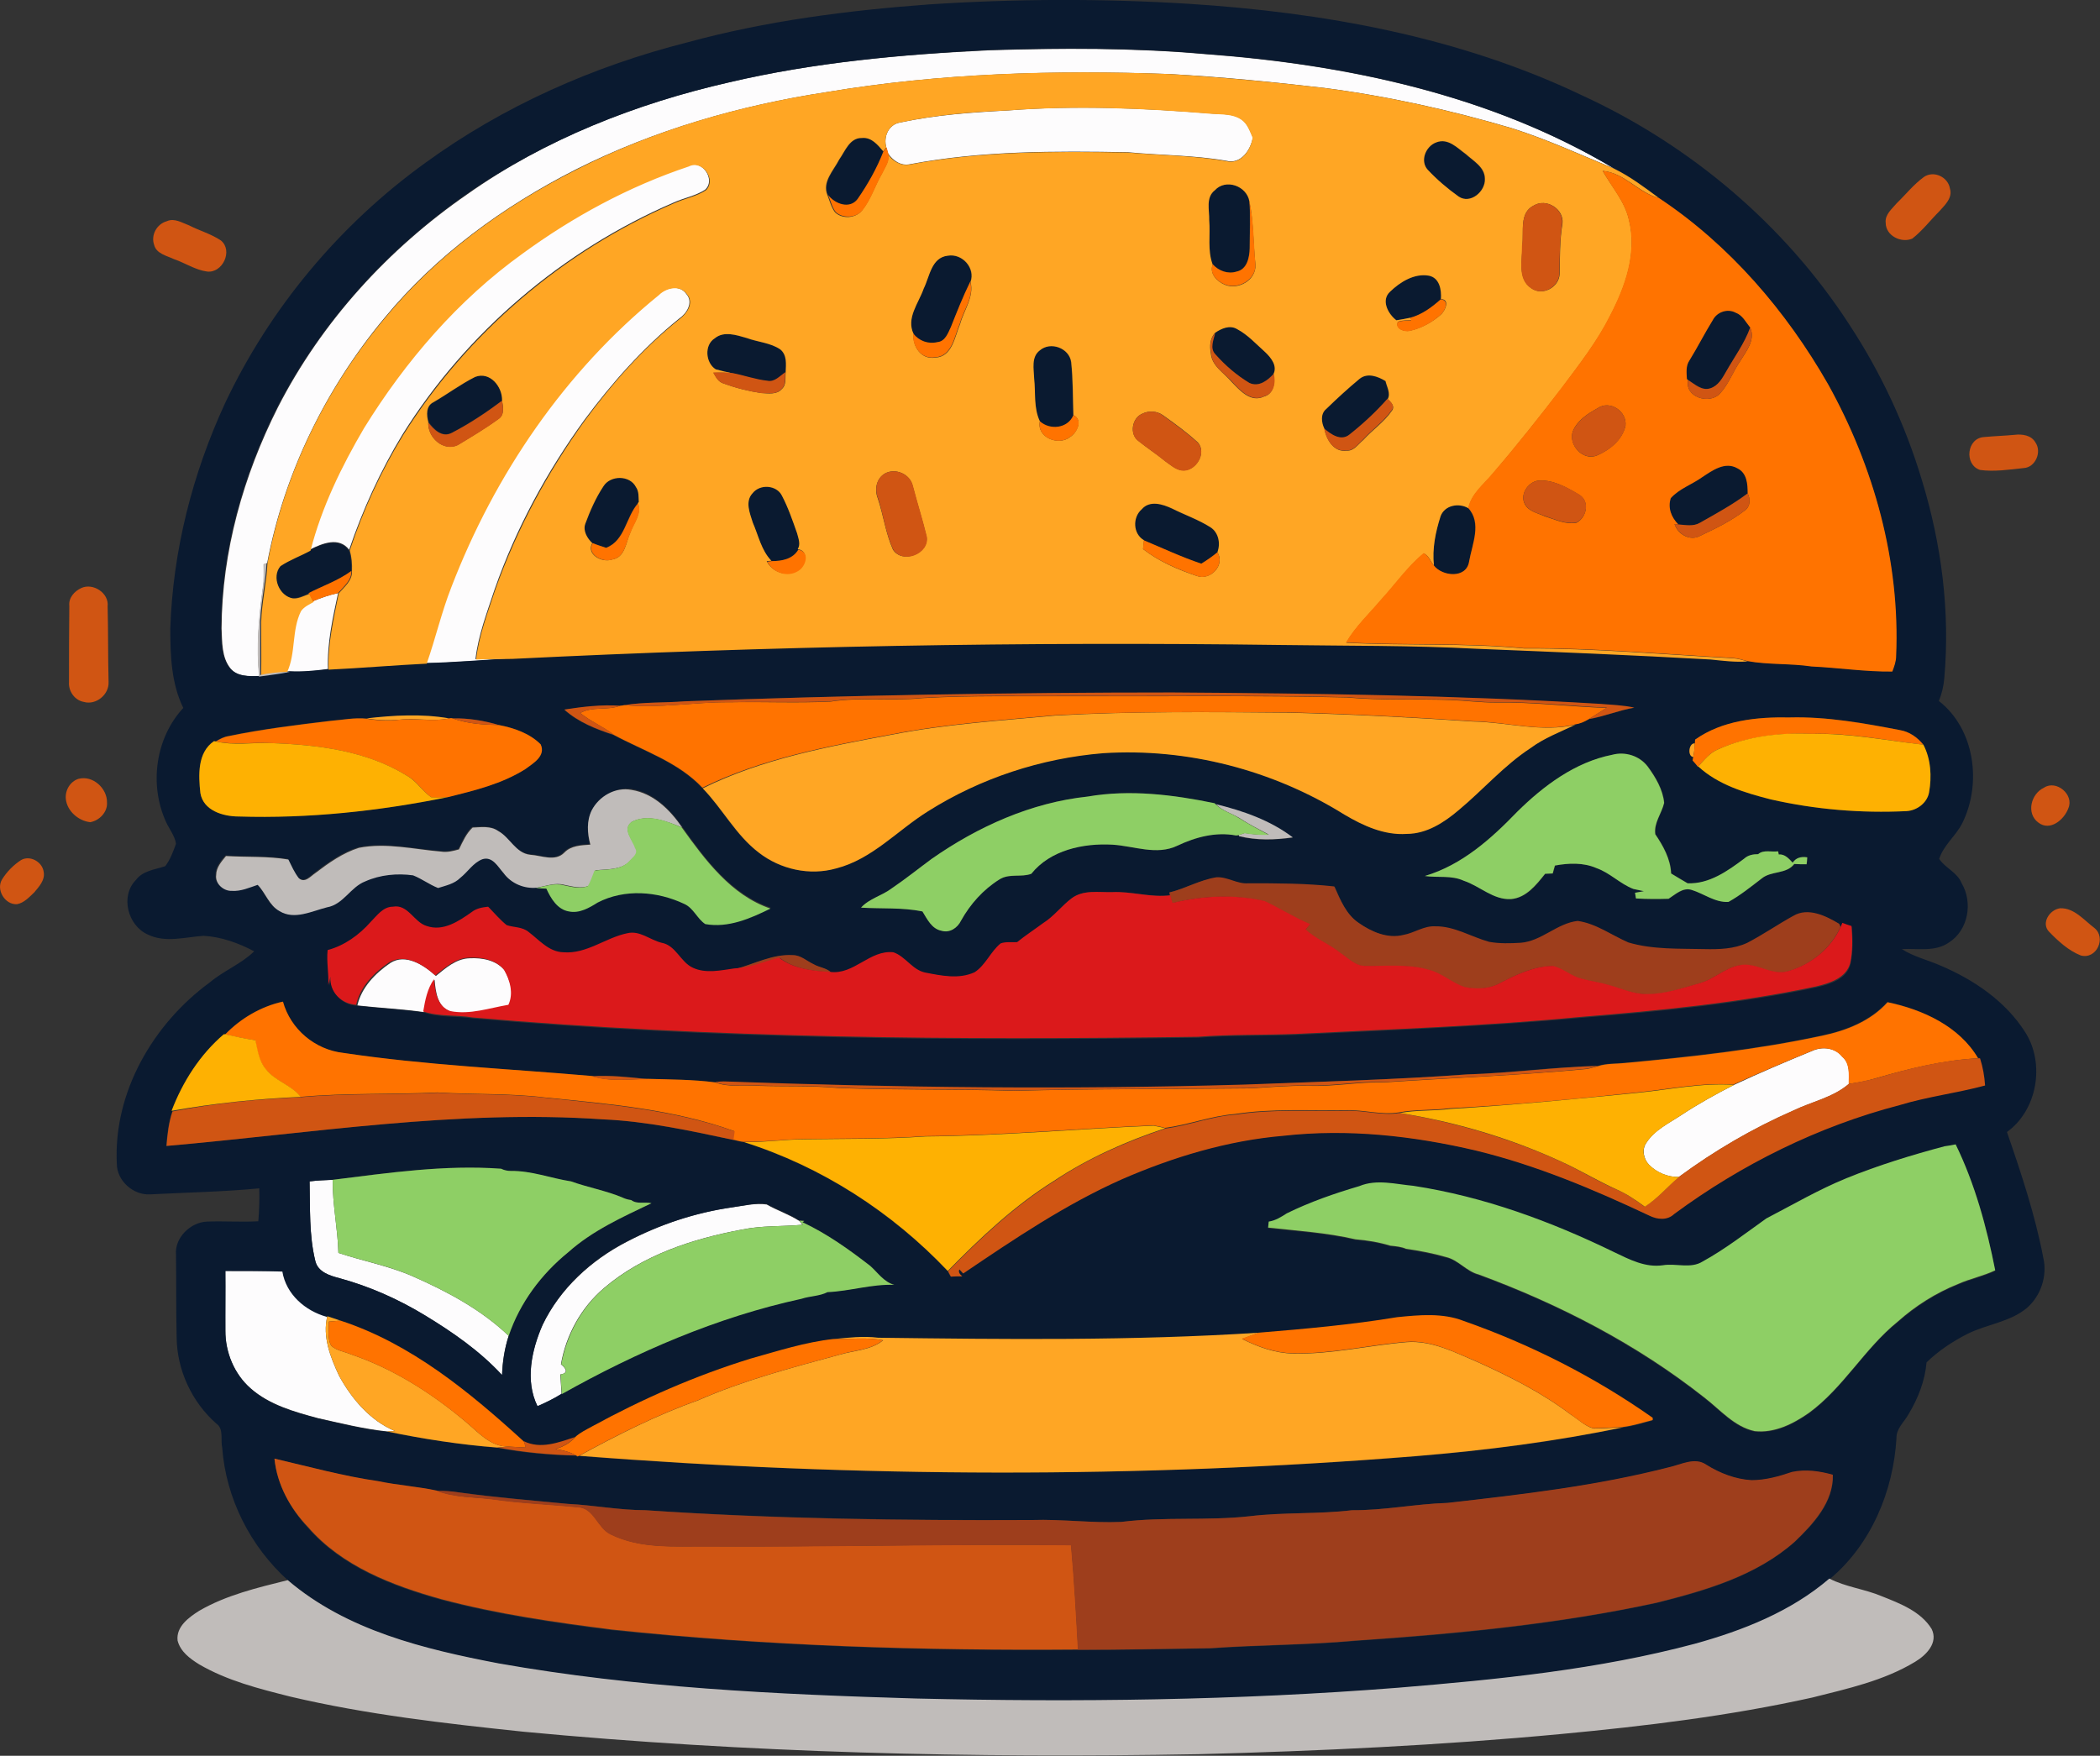
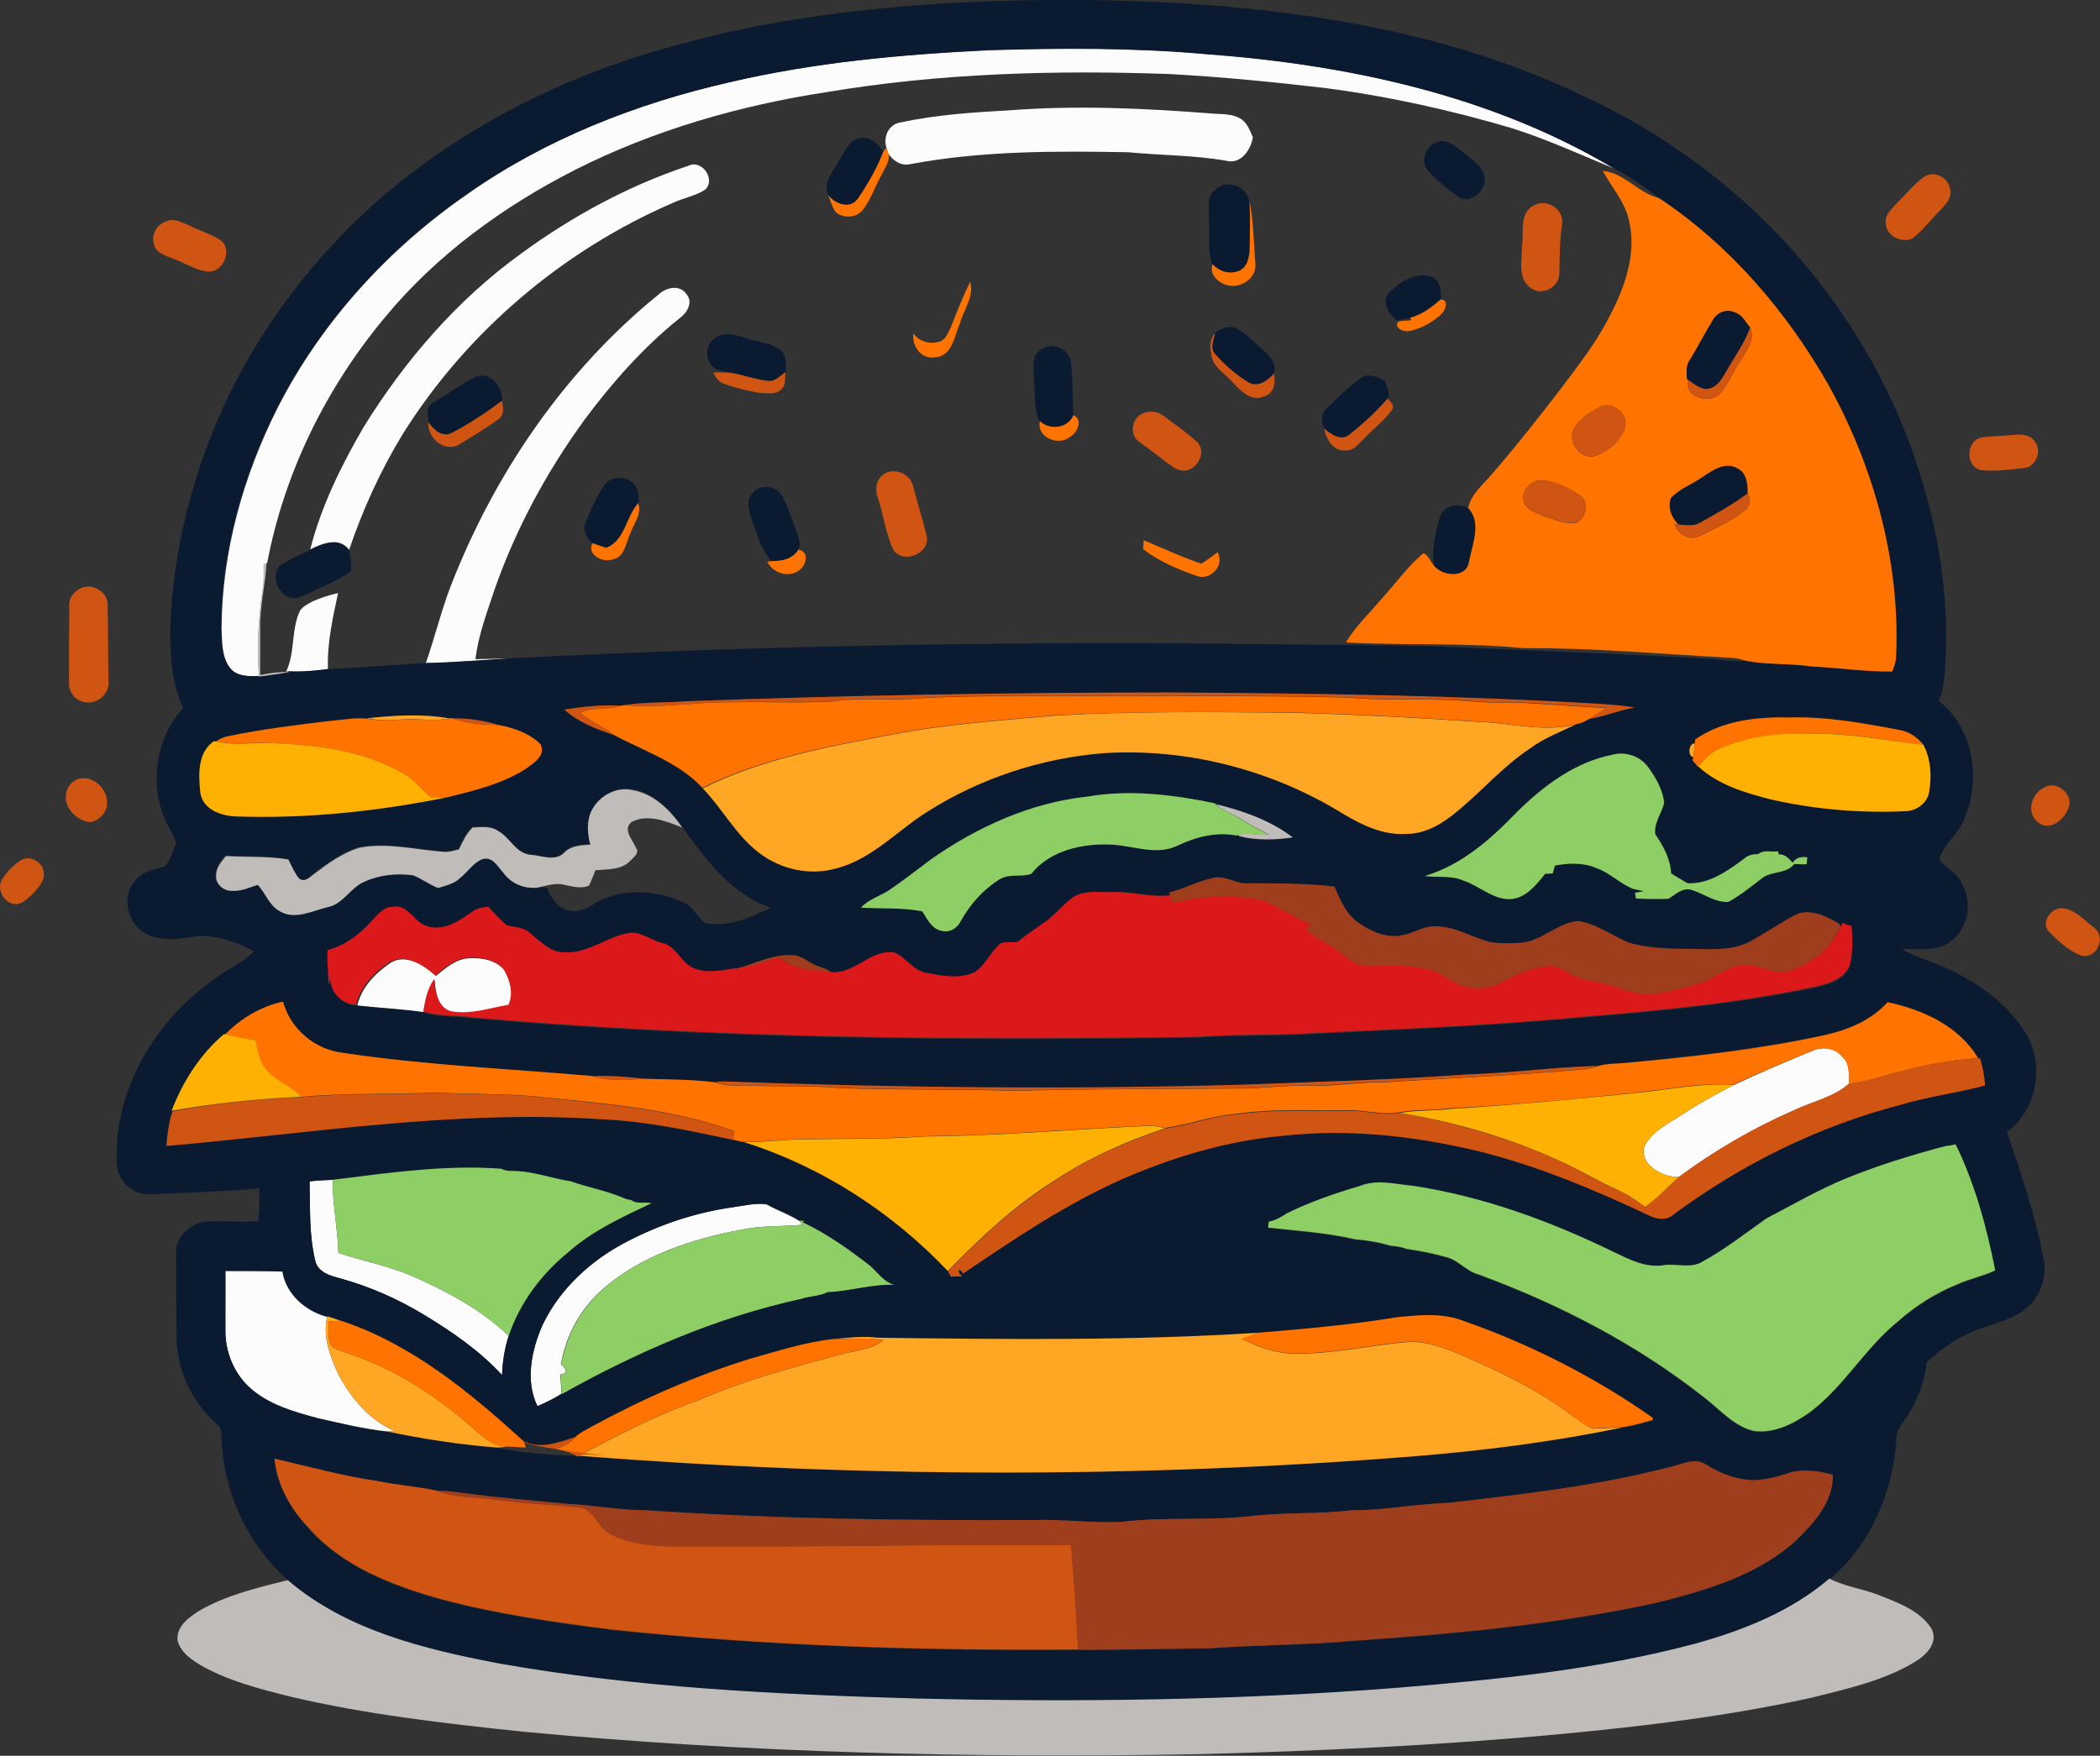
<svg xmlns="http://www.w3.org/2000/svg" version="1.1" id="Layer_1" x="0px" y="0px" viewBox="0 0 663.4 554.8" enable-background="new 0 0 663.4 554.8" xml:space="preserve">
  <rect x="0" y="0" width="663.4" height="554.8" fill="#333333" stroke="none" />
  <path fill="#FDFCFD" d="M230.4,26c26.9-6.3,54.5-8.8,82-10.1c22.7-0.7,45.5-0.8,68.2,1.2c44.8,3.3,90.4,12.9,129.4,36.2  c-10.7-4.4-21.3-9.3-32.4-12.8c-19.3-5.7-39.1-10.1-59.1-12.7c-16.3-1.9-32.6-3.5-49-4.4c-36.2-1.3-72.5-0.3-108.3,5.7  c-27.5,4.2-54.6,12-79.4,24.5c-22.8,11.6-44,27-60.3,46.8c-18.5,22.2-31.7,49-37.1,77.5c-0.3,0.1-0.8,0.3-1,0.4  c0.1,2.4,0.1,4.8-0.3,7.2c-1.3,9.3-2.1,18.8-1.2,28.2c-3.1,0-6.9,0.2-9.1-2.5c-2.8-3.5-2.6-8.4-2.8-12.6  c0.1-24.3,6.9-48.3,17.8-69.9c13.8-27,34.9-50.1,59.8-67.3C172.2,44,200.9,32.7,230.4,26z" />
  <path fill="#FDFCFD" d="M318.4,34.9c21.6-1.7,43.3-0.7,64.8,1c3,0.2,6.4,0,9,1.8c1.9,1.3,2.7,3.7,3.6,5.7c-0.7,4-3.8,8.6-8.4,7.4  c-10.3-1.8-20.7-1.7-31.1-2.7c-23-0.4-46.2-0.5-68.9,3.8c-2.8,0.6-5.4-1.2-6.9-3.5c-0.1-0.5-0.4-1.4-0.5-1.8c-1-3.4,0.7-7.3,4.4-7.9  C295.6,36.3,307.1,35.5,318.4,34.9z" />
  <path fill="#FDFCFD" d="M164.8,80c16-11.7,33.7-21.3,52.6-27.6c4.3-2.2,8.8,4.3,5.4,7.5c-3,2-6.7,2.6-10,4.1  c-35,15.1-65.4,40.9-85.6,73.2c-7,11.5-12.6,23.8-16.9,36.5c-3.2-4.2-8.5-2-12.3-0.1c3.5-13.7,9.8-26.5,16.9-38.7  C127.9,113.9,144.5,94.6,164.8,80z" />
  <path fill="#FDFCFD" d="M208,93.1c2.4-2.3,6.8-3.3,8.9-0.1c2.2,2.6,0,6.1-2.4,7.7c-11.4,9.2-21.2,20.3-29.9,32  c-11.9,16.4-21.6,34.3-28.3,53.4c-2.4,7.3-5.2,14.5-6.1,22.2c3.8-0.1,7.6-0.2,11.4-0.2c-9,0.5-18,1.3-27.1,1.5  c2.8-8,4.8-16.3,7.8-24.2C156.1,149.8,178.3,117.2,208,93.1z" />
  <path fill="#FDFCFD" d="M98.8,190c2.6-1.1,5.2-2,8-2.6c-1.7,7.9-3.5,15.9-3.2,24.1c-4,0.6-8,0.9-12,0.7c-0.3,0-0.9,0-1.2,0  c2.9-6,1.5-13.3,4.4-19.3C95.8,191.5,97.4,190.8,98.8,190z" />
  <path fill="#FDFCFD" d="M137.7,308.4c3.1-2.5,6.4-5.5,10.7-5.6c3.9-0.2,8.4,0.6,11,3.8c1.9,3.3,3.1,7.5,1.4,11.1  c-6.1,1-12.1,3.2-18.3,2c-4.3-1.3-4.9-6.3-5.2-10.1c-2.1,3-2.8,6.6-3.4,10.2c-7-1-14-1.3-21-2.1c1.3-5.7,5.7-10.2,10.4-13.4  C128.1,301.2,133.9,304.9,137.7,308.4z" />
  <path fill="#FDFCFD" d="M572.4,332.1c3.2-1.5,7.3-1.1,9.6,1.8c2.5,2.1,2.1,5.6,2.1,8.6c-5,4.3-11.7,5.6-17.5,8.4  c-12.8,5.6-25,12.7-36.2,21c-3.5,0.1-7.1-1.4-9.5-3.9c-1.7-1.8-2.3-4.8-0.8-6.9c2.6-4.1,7.2-6.2,11.1-8.8c5.3-3.5,10.9-6.6,16.6-9.5  C555.9,339,564.1,335.5,572.4,332.1z" />
  <path fill="#FDFCFD" d="M97.8,373.3c2.4-0.3,4.9-0.4,7.3-0.5c-0.1,7.7,1.6,15.4,1.8,23.1c7.8,2.6,16,4.1,23.5,7.4  c10.9,4.8,21.6,10.5,30.3,18.8c-1.3,4-2,8.2-2.1,12.4c-7-7.6-15.6-13.5-24.4-18.9c-8.4-5.1-17.4-9.1-26.9-11.7  c-3.1-0.8-6.9-2-7.7-5.5C97.6,390.3,98,381.7,97.8,373.3z" />
  <path fill="#FDFCFD" d="M231.3,381.5c3.6-0.5,7.3-1.4,10.9-0.9c3.3,1.9,7,3.1,10.3,5.2l1,1.2c-6.3,0.6-12.7,0.2-19,1.5  c-15.6,2.9-31.4,8-43.7,18.5c-7.2,6.1-12,14.8-13.6,24.1c1.4,1.1,2.7,2.8-0.2,3.2c0.1,2.1,0.3,4.1,0.4,6.2c-2.4,1.5-5,2.7-7.6,3.9  c-4-8.1-1.9-17.8,1.6-25.7c5.5-11.5,15.4-20.5,26.6-26.3C208.5,386.9,219.7,383.1,231.3,381.5z" />
  <path fill="#FDFCFD" d="M71.2,401.6c6.1,0,12.1,0,18.2,0c1.2,7.2,7.2,12.4,14,14.3c-1.6,6.5,1,13,3.7,18.8c4,7.3,9.8,14.2,17.7,17.5  c-0.7,0-2,0.1-2.6,0.1c-7.4-0.8-14.6-2.6-21.8-4.2c-7.4-2-15.3-4.2-21.2-9.4c-5.2-4.5-8.1-11.4-8-18.3  C71.1,414.2,71.2,407.9,71.2,401.6z" />
  <g>
    <g>
      <path fill="#0A1A30" d="M293.4,1.4c27.3-1.8,54.8-1.9,82.1-0.2C418,3.9,461,11.6,499.7,30.1c34.2,15.7,64.1,40.9,84.6,72.6    c9.9,15.1,17.6,31.6,22.8,48.9c6.2,20.2,9,41.6,7.1,62.8c-0.2,2.4-0.8,4.9-1.7,7.1c11.4,8.9,13.6,26.1,7.4,38.6    c-2,4-5.9,6.9-7.3,11.3c1.9,2.9,5.7,4.2,7.1,7.7c3.6,6.1,2.1,14.8-4,18.7c-4.4,3.1-10,1.8-14.9,2.1c3.7,2.4,8.1,3.4,12.2,5.2    c10.6,4.5,20.6,11.3,26.8,21.1c6.3,9.9,3.8,24.6-5.8,31.5c4.5,13,8.9,26.2,11.5,39.8c1.3,5.7-0.8,12-5.2,15.8    c-5.4,4.5-12.6,5.1-18.8,8.2c-4.7,2.4-9.1,5.3-12.9,9c-0.5,5.9-2.7,11.4-5.7,16.4c-1.4,2.5-3.9,4.5-3.8,7.6    c-1,16.7-8,33.5-21,44.4c-12.1,10.4-27.3,16.4-42.5,20.6c-30.7,8.1-62.3,11.3-93.9,13.9c-50.6,4-101.5,4.6-152.3,3.4    c-44.1-1.3-88.3-3.4-131.8-11.1c-23.5-4.5-47.9-10.4-66.6-26.3c-11.9-10.7-19.6-25.9-20.8-41.9c-0.6-2.6,0.6-6-1.9-7.7    c-7.7-6.8-12.4-16.9-12.5-27.2c-0.2-8.7-0.1-17.4-0.2-26.1c-0.5-5.4,4.6-10.3,9.8-10.5c5.4-0.2,10.8,0.2,16.2-0.1    c0.3-3.5,0.4-7,0.3-10.4c-11.5,1.1-23,1.3-34.5,1.9c-5.3,0.3-10.5-4.3-10.5-9.7c-1.1-22.6,11.5-44.2,29.4-57.3    c4.4-3.7,9.9-5.8,14-9.8c-4.9-2.6-10.4-4.6-16-4.9c-5.8,0.4-12.1,2.3-17.6-0.4c-6.3-2.8-8.8-12.1-3.8-17.2c2.2-3,6-3.3,9.3-4.4    c1.6-2.1,2.5-4.6,3.4-7.1c-0.4-2.6-2.2-4.7-3.2-7c-5.3-11.7-3.3-26.4,5.5-35.9c-3.8-7.8-4.1-16.6-4.1-25.1    c0.8-24.6,7-48.9,17.3-71.2c14.2-30.1,36.2-56.4,63.2-75.9c24.7-18,53.2-30.6,82.8-38.1C242,6.6,267.7,3.3,293.4,1.4z M230.4,26    c-29.4,6.7-58.1,18-83,35.3c-24.9,17.3-45.9,40.3-59.8,67.3c-10.9,21.6-17.7,45.6-17.8,69.9c0.2,4.3,0,9.1,2.8,12.6    c2.2,2.7,6,2.6,9.1,2.5c3.3-0.5,6.6-0.8,9.8-1.5c4,0.2,8.1-0.2,12-0.7c10.3-0.4,20.7-1.3,31-1.9c9.1-0.2,18-1,27.1-1.5    c80.8-4.1,161.8-5.5,242.7-4.4c20.7,0.3,41.4,0.1,62,1.2c24.7,1,49.4,2,74,3.4c3.9,0.4,7.7,0.9,11.6,0.6    c6.7,1.2,13.6,0.8,20.3,1.7c8.5,0.4,16.9,1.8,25.5,1.6c0.6-1.6,1.2-3.2,1.2-4.9c1.3-29.9-7-59.9-21.5-85.9    c-13.3-23.1-31.2-44-53.4-58.8c-4.5-3.4-9.1-6.8-14.2-9.3c-39-23.3-84.5-32.9-129.4-36.2c-22.7-2-45.4-1.9-68.2-1.2    C284.8,17.2,257.2,19.7,230.4,26z M216.4,221.6c-6.4,0.5-12.9,0.2-19.3,1.3c-0.3,0-0.9,0.1-1.3,0.2c-5.9-0.4-11.8,0.3-17.6,1.2    c4.4,3.9,10.1,6.2,15.6,8c9.6,5.1,20.4,8.6,28,16.7c6.3,6.4,10.4,14.8,17.7,20.3c6.8,5.4,16.1,7.5,24.5,5c11.3-3,19.3-12,28.9-18    c16.6-10.5,35.8-16.8,55.4-18.4c26.6-1.7,53.6,5.4,76.2,19.4c6,3.5,12.6,6.6,19.7,6.1c6.3-0.1,11.8-3.6,16.4-7.5    c7.7-6.3,14.3-14.1,22.7-19.6c4.4-3.1,9.4-5.1,14.2-7.4c1.5-0.3,2.9-0.9,4.2-1.6c4.9-0.8,9.5-2.8,14.4-3.6    c-3.6-0.8-7.3-0.9-10.9-1.2c-45-2.8-90-3.3-135-3.6C319,218.9,267.7,219.7,216.4,221.6z M115.8,227c-3.8-0.3-7.6,0.4-11.4,0.7    c-10.7,1.3-21.5,2.6-32.1,4.8c-1.5,0.3-2.9,0.9-4.1,1.7l-0.6-0.1c-5.3,3.6-4.9,10.8-4.3,16.4c0.9,5.6,7.2,7.5,12.1,7.5    c22.1,0.6,44.3-1.7,66-6.1c8.4-2.1,17.1-4.2,24.6-8.9c2.5-1.8,6.5-4.1,4.8-7.8c-3.4-3.5-8.4-5.2-13.2-6.1    c-4.7-1.4-9.7-2.3-14.6-2.1l-0.5-0.1l-0.6,0.1C133.3,225.5,124.5,226,115.8,227z M535.5,233.7l-0.1,1.2c-1.9-0.2-2.4,4.1-0.5,4.3    l-0.2,1.1c0.4,0.5,1.2,1.5,1.7,2l0.1-0.1c6.3,5.8,14.8,8.4,22.9,10.4c14,3.2,28.5,4.4,42.9,3.7c3.3-0.2,6.5-2.6,7.1-5.9    c0.8-5.1,0.6-10.5-1.8-15.1c-1.9-2.4-4.4-4.1-7.4-4.6c-11.5-2.3-23.1-4.3-34.8-4C555.1,226.5,544.1,227.6,535.5,233.7z     M479.3,256.5c-8.2,8.5-17.5,16.8-29.1,20.3c4.1,0.6,8.4-0.3,12.3,1.5c5.1,1.6,9.3,6,14.9,5.8c4.9-0.4,8-4.4,10.8-8    c0.6,0,1.8-0.1,2.4-0.1c0.2-0.6,0.5-1.9,0.7-2.5c4.3-0.8,9-1,13.1,0.8c4.3,1.5,7.5,5,11.7,6.6c0.8,0.2,2.5,0.6,3.3,0.7    c-0.7,0.1-2.1,0.4-2.8,0.5c0.1,0.5,0.2,1.4,0.3,1.8c3.4,0.2,6.9,0.2,10.3,0.1c2.2-1.4,4.5-3.6,7.3-2.8c3.9,1.2,7.4,4,11.6,3.8    c3.7-2.1,7.1-4.8,10.5-7.4c3-2.5,7.8-1.3,10.3-4.6c1.3,0,2.6,0,3.9,0.1c0-0.6,0.1-1.7,0.2-2.2c-2.1-0.4-3.7,0.2-4.6,1.7    c-1.2-1.3-2.5-2.7-4.4-2.6l-0.2-1c-2.1,0.3-4.6-0.6-6.3,0.9c-1.6,0-3.2,0.3-4.4,1.4c-5.2,3.9-11.1,8.1-17.9,7.8    c-1.7-1-3.5-2.1-5.2-3.1c-0.2-4.6-2.5-8.7-5-12.4c-0.5-3.6,2-6.5,2.8-9.9c-0.4-4.3-2.7-8.1-5.2-11.5c-2.6-3.4-7.1-4.8-11.2-3.7    C497.7,240.8,487.7,248.2,479.3,256.5z M186.9,256.1c-1.6,3.3-1.4,7.1-0.6,10.6c-2.9,0.2-6,0.3-8.2,2.5c-2.8,3.1-7.2,0.9-10.8,0.7    c-4.6-0.5-6.3-5.5-10.1-7.5c-2.4-1.7-5.4-1.2-8.1-1.1c-2,1.9-3.1,4.5-4.3,6.9c-1.8,0.5-3.7,1-5.6,0.7c-8.6-0.7-17.4-2.9-26-1.2    c-5.1,1.6-9.6,4.8-13.8,8c-1.5,1.1-3.3,3.3-5.2,1.6c-1.4-1.8-2.2-3.9-3.3-5.9c-6.5-1.1-13.1-0.7-19.7-1.1c-1.5,1.7-3.1,3.6-3.1,6    c-0.4,2.7,2.3,5.1,4.9,5c2.9,0.1,5.5-1,8.2-1.9c2.5,2.5,3.5,6.5,6.9,8.3c4.7,2.9,10.2,0.1,15-1.2c5.2-0.9,7.4-6.4,12.1-8.2    c4.7-2,10-2.6,15.1-1.9c2.7,1.1,5.1,2.9,7.9,4c2.4-0.8,5.1-1.4,7-3.2c2.4-1.9,4-4.8,7-5.9c3.3-1,4.9,2.4,6.7,4.4    c2.4,3.3,6.5,4.9,10.5,4.6c1.1,0,2.2,0.1,3.3,0.2c1.3,3.1,3.4,6.5,7.1,7.2c3.3,0.8,6.4-1.1,9.1-2.8c8.5-4.4,18.9-3.6,27.3,0.4    c3,1.3,4,4.7,6.7,6.4c7.3,1.3,14.2-1.7,20.6-4.9c-12.5-4.2-20.7-15.3-28-25.6c-3.8-5.5-9.1-10.8-16-11.9    C194.4,248.6,189.2,251.6,186.9,256.1z M343.6,251.7c-17.9,1.9-34.7,9.5-49.3,19.7c-4.2,3.1-8.3,6.4-12.6,9.3    c-3,2.4-7.1,3.3-9.7,6.1c6.5,0.4,13-0.2,19.4,1.2c1.5,2.4,2.9,5.5,6,6.1c2.6,0.8,5.1-0.9,6.2-3.2c2.9-5.3,7-9.9,12.1-13    c3-1.9,6.9-0.5,10.1-1.8c6-7.5,16.4-9.8,25.6-9.2c6.8,0.4,14,3.5,20.6,0.3c5.8-2.7,12.1-4.5,18.5-3.2l0.9-0.1l0,0.4    c5.5,1.4,11.3,1.2,17,0.4c-7.1-5.3-15.8-8.4-24.3-10.5l-0.3-0.3C370.6,251.1,356.9,249.4,343.6,251.7z M369.4,282l0.3,0.9    c-6.2,0.7-12.2-1.3-18.4-1c-4.3,0.1-9-0.8-12.7,1.9c-3.2,2.4-5.6,5.7-8.8,8.1c-2.7,2-5.6,3.8-8.2,6c-1.7,0.1-3.6-0.2-5.2,0.4    c-3.2,2.6-4.7,6.8-8.2,9.1c-5,2.3-10.5,1-15.7,0.1c-4.1-0.9-6.2-5.1-10-6.4c-7.5-0.9-12.4,7.2-20,6.2c-1.5-1.4-3.7-1.5-5.4-2.5    c-2.2-1-4.1-2.9-6.6-2.9c-6.4-0.4-12.2,2.7-18.2,4.4c-4.3,0.5-8.9,1.6-13.1-0.2c-4-1.7-5.4-7.1-9.9-7.9c-3.7-0.9-6.9-4-10.9-3    c-6.9,1.4-12.8,6.6-20.1,6c-4.6-0.1-7.6-3.9-11-6.4c-1.9-1.7-4.7-1.4-7-2.2c-2.1-1.8-3.9-3.9-5.8-5.8c-1.9,0.1-3.8,0.4-5.2,1.7    c-4.1,2.9-8.9,6.2-14.2,4.4c-4.2-1.2-5.9-7-10.7-6.1c-3.1,0-5,2.8-7,4.8c-3.6,4.1-8.2,7.4-13.6,8.9c-0.5,3.6,0.3,7.3,0.2,11    c0.2-0.9,0.4-1.7,0.7-2.6c-0.4,4.8,3.4,8.7,8.1,8.9c7,0.8,14,1.1,21,2.1c5,1.7,10.4,1.1,15.6,1.9c76.1,6.6,152.7,7.2,229.1,6.1    c10.3-0.8,20.6-0.5,31-0.9c30.1-1.5,60.2-2.6,90.2-5.4c24.8-2,49.7-4.4,74.1-9.6c4.3-1,9.6-2.6,10.8-7.4c0.8-3.8,0.8-7.8,0.4-11.7    c-0.7-0.3-2.2-0.8-2.9-1l-0.5,1.2l-0.4-1c-4.2-2.5-9.8-5.3-14.5-2.5c-4.9,2.7-9.5,5.9-14.5,8.5c-4.3,2-9,2.1-13.6,2    c-8-0.2-16.3,0.3-24-2.1c-5.3-2.3-10.1-5.9-16-6.8c-6.6,0.7-11.4,6.4-18,6.9c-3.3,0.2-6.7,0.3-10-0.3c-5.7-1.5-10.9-5-17-4.9    c-3.6-0.2-6.6,2.1-10,2.7c-5,1.2-10.1-1-14.2-3.8c-4-2.7-5.9-7.3-7.7-11.5c-9-1-18.1-1-27.1-1c-3.5,0.3-6.6-2.1-10.1-1.9    C379.1,277.9,374.5,280.8,369.4,282z M71.1,326.9l-0.3,0c-7.6,6.4-13,15-16.4,24.3c-1.2,3.5-1.6,7.3-1.9,10.9    c45.9-4,91.8-11.6,137.9-8.4c13.9,0.6,27.6,3.6,41.2,6.5c1.1,0.3,2.3,0.6,3.4,0.7c24.5,7.8,46.7,22.1,64.3,40.7    c0.2,0.4,0.7,1.3,0.9,1.7c1.2,0,2.4-0.1,3.6-0.1c-0.7-0.5-1.4-1.3-0.9-2.2l1.2,1.3c16.2-10.9,32.4-21.8,50.2-29.8    c16.2-7,33.3-12.2,50.9-13.7c20.4-2.3,41.1,0,61,4.7c19,4.5,37,12.2,54.6,20.5c2.6,1.3,5.6,1.6,7.9-0.5    c21.3-15.7,45.5-27.7,71.2-34.4c8.8-2.7,18-3.9,27-6.2c-0.2-2.9-0.8-5.8-1.6-8.6l-0.5,0c-6-10.1-17.6-15.4-28.6-17.7    c-5.4,6-13.1,9-20.8,10.6c-20.5,4.4-41.4,6.6-62.2,8.6c-2.9,0.3-5.8,0.1-8.5,1c-13.8,0.3-27.6,2.2-41.4,2.7    c-23.3,1.7-46.7,2.3-70.1,3.3c-54.9,1.6-109.9,1-164.8-1c-0.7,0.1-2,0.2-2.7,0.2c-7-0.9-14.1-0.9-21.2-1.1    c-5.9-0.6-11.8-1.2-17.7-0.9c-26.2-2.3-52.5-3.4-78.5-7.3c-9-1-16.7-7.5-19.1-16.2C82.5,318,76,321.8,71.1,326.9z M583.3,372.3    c-8.8,3.6-17,8.4-25.3,12.9c-6.6,4.7-13,9.7-20.1,13.6c-3.8,2.4-8.4,0.5-12.6,1.2c-5.5,0.8-10.5-1.9-15.3-4.1    c-20.1-9.8-41.4-17.6-63.5-21c-5.7-0.5-11.6-2.2-17.1,0.1c-7.9,2.3-15.6,5-22.9,8.6c-1.8,1.1-3.6,2.3-5.7,2.6l-0.2,1.9    c9.2,1,18.5,1.6,27.6,3.7c3.7,0.3,7.4,0.9,11,2c1.7,0.1,3.4,0.3,5,1c4.3,0.6,8.5,1.5,12.6,2.6c3.9,0.8,6.4,4.5,10.3,5.5    c25.4,9.3,49.8,22,71.2,38.8c5.1,3.9,9.5,9.3,16,10.7c6.2,0.7,12.2-2.3,17.2-5.8c10.9-8,17.5-20.4,28-28.8    c5.7-5,12.1-9.1,19.1-11.9c3.8-1.6,7.9-2.5,11.7-4.3c-2.6-13.7-6.3-27.3-12.5-39.8c-0.9,0.1-2.7,0.4-3.5,0.6    C603.8,365.1,593.4,368.2,583.3,372.3z M105.1,372.8c-2.5,0.1-4.9,0.2-7.3,0.5c0.2,8.4-0.2,16.9,1.8,25.1c0.8,3.6,4.6,4.7,7.7,5.5    c9.5,2.6,18.5,6.6,26.9,11.7c8.8,5.3,17.4,11.3,24.4,18.9c0.2-4.2,0.8-8.4,2.1-12.4c3.5-10.4,10.3-19.6,18.8-26.4    c7.7-6.8,17.1-11.1,26.3-15.5c-2.1-0.4-4.5,0.4-6.4-1c-1-0.2-2-0.5-3-0.9c-5.2-2.2-10.8-3.1-16-5c-6.4-0.9-12.5-3.3-19-3.3    c-1.1,0-2.1-0.3-3.1-0.7C140.5,368,122.8,370.6,105.1,372.8z M231.3,381.5c-11.6,1.7-22.9,5.4-33.3,10.8    c-11.3,5.8-21.1,14.8-26.6,26.3c-3.4,7.9-5.6,17.6-1.6,25.7c2.6-1.1,5.2-2.4,7.6-3.9c23.8-13.3,49-24.3,75.7-30.1    c2.7-0.9,5.6-0.8,8.2-2.1c7.1-0.3,14-2.5,21.1-2.3c-3.3-0.9-5.2-3.8-7.6-6c-6.7-5.2-13.7-10.1-21.4-13.8l0.6-0.4l-1.6-0.1    c-3.2-2.1-6.9-3.3-10.3-5.2C238.6,380,235,381,231.3,381.5z M71.2,401.6c0.1,6.3,0,12.6,0,18.9c0,6.8,2.8,13.7,8,18.3    c5.9,5.2,13.7,7.4,21.2,9.4c7.2,1.6,14.5,3.5,21.8,4.2c11.5,2.3,23.2,4.1,34.9,5.1c8.1,1.6,16.5,2.3,24.8,2.5l0.5,0.3l0.4-0.2    c88,6.8,176.5,7.1,264.4,0.1c22-1.8,43.9-4.6,65.4-9.1c3.2-0.4,6.3-1.4,9.4-2.2c0-0.2,0-0.6,0-0.7c-18.3-12.9-38.5-23.2-59.7-30.6    c-6.7-2.7-14.1-2-21-1.2c-14.5,2.4-29.1,3.7-43.7,4.9c-40.1,2.6-80.2,2.1-120.4,1.6c-4.7-0.5-9.4,0.1-14.1,0.4    c-8.9,1-17.5,3.8-26.2,6.2c-17.4,5.5-34.3,12.8-50.3,21.6c-1.8,1-3.7,1.8-5.2,3.3c-5.2,1.7-10.8,3.9-16.1,1.3    c-17.1-15.5-35.6-30.8-57.9-38.2c-1.4-0.5-2.8-1-4.2-1.4c-6.8-1.9-12.8-7.1-14-14.3C83.3,401.6,77.2,401.6,71.2,401.6z     M86.7,460.9c0.8,8.2,5,15.8,10.5,21.8c10.8,12.4,26.7,18.5,42.1,22.8c17.7,4.7,35.8,7.3,53.9,9.6c48.9,5.1,98.1,6.6,147.3,6.3    c13.9,0,27.8-0.3,41.8-0.5c15.3-1.1,30.6-1,45.9-2.4c31.9-2.1,63.9-5.2,95.2-12c15.4-3.8,31.4-8.5,43.6-19.3    c5.9-5.6,12.3-12.5,12-21.1c-4.1-1.2-8.6-1.8-12.9-0.9c-4.1,1.5-8.4,2.6-12.8,2.6c-5.1-0.3-10-2.3-14.3-4.9    c-3.6-2.5-7.9,0-11.7,0.8c-22.9,5.9-46.5,8.6-69.9,11.2c-10.1,0.3-20,2.4-30.1,2.3c-10.7,1.3-21.6,0.6-32.3,1.9    c-13.5,1.5-27.1,0.1-40.6,1.8c-9.4,0.4-18.7-0.9-28.1-0.6c-40.8,0.1-81.6-0.4-122.3-3.1c-8.2,0-16.3-1.6-24.5-2    c-11.4-1.1-22.8-2.1-34.2-3.6c-2.4-0.3-4.8-0.5-7.2-0.5c-6.2-1.4-12.5-1.8-18.6-3C108.3,466.4,97.5,463.5,86.7,460.9z" />
    </g>
    <path fill="#0A1A30" d="M265.2,50.4c1.9-2.6,3.3-6.9,7.2-6.8c3-0.3,5,2.2,6.7,4.2c-2.1,5.4-4.9,10.5-8.2,15.2   c-2.6,3.3-7.2,1.5-9.3-1.3C259.8,57.5,263.5,53.9,265.2,50.4z" />
    <path fill="#0A1A30" d="M453.7,45c3.7-1.5,6.7,1.8,9.3,3.8c2.4,2.1,6,4.1,6,7.8c0.2,3.9-4.6,8-8.3,5.6c-3.5-2.5-6.9-5.3-9.8-8.5   C448.6,50.7,450.5,46.2,453.7,45z" />
    <path fill="#0A1A30" d="M383.8,60.1c3.4-3.7,10-1.4,10.8,3.4c0.4,5,0.1,10,0.1,15c0,2.8-0.8,6.6-4.1,7.3c-2.8,0.9-5.7-0.2-7.6-2.3   c-1.7-4.5-0.7-9.3-1.1-14C382.1,66.3,380.9,62.3,383.8,60.1z" />
-     <path fill="#0A1A30" d="M291.8,91.2c1.8-3.8,2.4-9.8,7.5-10.4c4.5-0.8,8.8,3.8,7.2,8.3c-2.3,4.6-4.2,9.5-6.1,14.3   c-0.9,1.9-1.8,4.6-4.2,4.8c-2.9,0.7-5.8-0.4-7.6-2.7C286.2,100.5,290.3,95.7,291.8,91.2z" />
    <path fill="#0A1A30" d="M439.1,92.2c3.2-3.1,7.6-5.9,12.3-5c3.4,0.7,4,4.5,3.8,7.4c-2.8,2.5-5.9,4.9-9.6,5.8   c-1.5,0.3-2.9,0.6-4.4,0.8C438.5,99.2,436.2,94.9,439.1,92.2z" />
    <path fill="#0A1A30" d="M541.1,101.1c1.3-2.5,4.7-3.7,7.2-2.3c2.2,0.8,3.2,3,4.6,4.7c-1.8,5-5,9.3-7.6,13.9c-1.2,2.1-2.5,4.5-5,5.3   c-2.7,0.8-4.9-1.4-7-2.6l-0.4-0.3c-0.1-2-0.4-4.1,0.8-5.9C536.2,109.7,538.5,105.3,541.1,101.1z" />
    <path fill="#0A1A30" d="M383.8,105.2c2-1.4,4.6-2.6,7-1.3c3.4,1.9,6,4.8,8.9,7.3c1.8,1.7,3.9,4.3,2.6,6.9c-1.9,2.1-4.7,4.3-7.7,2.9   c-4-2.4-7.6-5.6-10.7-9C382,110.2,383.3,107.4,383.8,105.2z" />
    <path fill="#0A1A30" d="M225.8,106.9c2.9-2.4,6.9-1,10.1,0c3.5,1.2,7.5,1.4,10.6,3.6c2.1,1.8,1.7,4.7,1.7,7.2   c-1.8,1.2-3.4,3.2-5.7,2.7c-3.7-0.3-7.2-1.6-10.9-2.4c-1.8-0.4-3.7-0.8-5.5-1.3C222.8,114.7,222.4,109.1,225.8,106.9z" />
    <path fill="#0A1A30" d="M328.5,110.7c3.4-2.9,9.3-0.7,9.8,3.8c0.6,5.6,0.6,11.2,0.7,16.8c-1.7,4.2-7.4,4.8-10.6,1.9   c-2-4.2-1.3-9-1.8-13.5C326.6,116.6,325.7,112.8,328.5,110.7z" />
    <path fill="#0A1A30" d="M150.1,119.1c4.7-1.9,8.6,3.1,8.6,7.4c-5.1,3.8-10.4,7.3-15.9,10.2c-3.1,1.6-5.7-1-7.3-3.3   c-0.6-2.2-0.9-5.2,1.6-6.3C141.3,124.6,145.5,121.5,150.1,119.1z" />
    <path fill="#0A1A30" d="M429.5,119.7c2.5-2,5.7-0.7,8.1,0.7c0.4,1.8,1.7,3.9,0.7,5.7c-3.7,4.1-7.7,7.9-12,11.3   c-2.6,2.2-5.8-0.1-7.9-1.9c-1-2-1.3-4.7,0.6-6.3C422.3,125.8,425.8,122.6,429.5,119.7z" />
    <path fill="#0A1A30" d="M537.7,150.8c3.2-2.1,7.3-5.1,11.2-2.8c3,1.4,3.2,4.9,3.2,7.9c-4.7,3.5-9.9,6.4-15.1,9.3   c-2.1,1.2-4.5,0.7-6.8,0.6c-2.2-2.2-3.4-5.2-2.4-8.3C530.5,154.4,534.5,153.1,537.7,150.8z" />
    <path fill="#0A1A30" d="M190.6,153.7c2.2-3.7,8.3-3.6,10.3,0.2c1,1.4,0.7,3.1,0.9,4.7l-0.3,0.4c-3.9,4.4-4.1,11.8-10.1,14.1   c-1.4-0.5-2.9-1-4.3-1.5c-1.6-1.5-3.1-3.8-2.2-6.1C186.5,161.4,188.3,157.4,190.6,153.7z" />
    <path fill="#0A1A30" d="M237.7,155.9c2.3-3.1,7.7-2.6,9.4,0.9c2,3.8,3.3,7.9,4.8,11.9c0.4,1.6,1.2,3.4,0.2,5   c-1.8,3-5.1,3.6-8.4,3.6c-3.2-3.3-4.2-8-5.9-12.1C236.9,162.3,235.3,158.5,237.7,155.9z" />
-     <path fill="#0A1A30" d="M360.7,160.9c2.5-2.9,6.7-1.6,9.6-0.1c4,2,8.3,3.4,12.1,5.9c2.6,1.7,3.2,5.1,2.2,7.9   c-1.6,1.4-3.3,2.5-5.1,3.6c-6.2-2.1-12.1-4.9-18.2-7.4C357.9,168.7,357.7,163.4,360.7,160.9z" />
    <path fill="#0A1A30" d="M455,163.1c1.3-3.5,5.8-4.2,8.8-2.5c4.3,4.8,1.2,11.4,0.3,16.9c-0.8,5.4-8.5,4.8-11.2,1.2   C452.4,173.4,453.4,168.1,455,163.1z" />
    <path fill="#0A1A30" d="M97.9,173.8c3.8-1.9,9.1-4.1,12.3,0.1c0.7,2.1,0.8,4.4,0.7,6.6c-4.2,3.1-9.2,4.8-13.8,7.2   c-1.5,0.6-3.1,1.4-4.8,1.3c-4.3-0.7-6.9-6.8-4-10.2C91.4,176.7,94.8,175.5,97.9,173.8z" />
  </g>
  <g>
    <g>
-       <path fill="#FFA624" d="M261.1,29.1c35.8-6,72.1-7.1,108.3-5.7c16.4,1,32.7,2.5,49,4.4c20,2.6,39.8,7,59.1,12.7    c11.1,3.5,21.7,8.4,32.4,12.8c5.1,2.5,9.6,5.9,14.2,9.3c-6.5-1.7-10.9-8-17.8-8.6c2.9,5.1,7,9.6,8.3,15.4    c2.7,10.5-1.1,21.2-5.9,30.4c-4.1,8.2-9.8,15.4-15.2,22.7c-7.1,9.2-14.3,18.3-21.9,27.2c-2.8,3.4-6.7,6.3-7.7,10.9    c-3-1.8-7.5-1-8.8,2.5c-1.6,5-2.7,10.3-2.1,15.6c-1.1-1.2-1.6-3.2-3.2-3.8c-5.1,4.2-8.9,9.7-13.4,14.6c-3.8,4.5-8.1,8.5-11.1,13.6    c18.7,1,37.4,0,56.1,1.8c22.1-0.1,44.1,1.9,66.1,3.1c1.6,0.1,3.1,0.6,4.6,1c-3.9,0.3-7.8-0.2-11.6-0.6c-24.7-1.4-49.3-2.4-74-3.4    c-20.7-1.1-41.3-0.9-62-1.2c-80.9-1.1-161.9,0.4-242.7,4.4c-3.8,0-7.6,0.1-11.4,0.2c0.9-7.7,3.7-14.9,6.1-22.2    c6.8-19.1,16.5-37,28.3-53.4c8.7-11.8,18.5-22.9,29.9-32c2.3-1.7,4.6-5.1,2.4-7.7c-2.1-3.2-6.6-2.2-8.9,0.1    c-29.7,24.1-51.9,56.7-65.6,92.3c-3.1,7.9-5,16.2-7.8,24.2c-10.3,0.5-20.7,1.4-31,1.9c-0.3-8.1,1.6-16.1,3.2-24.1    c1.8-2.1,4.3-4,4.2-7c0.1-2.2-0.1-4.5-0.7-6.6c4.2-12.7,9.9-25.1,16.9-36.5c20.3-32.3,50.6-58.1,85.6-73.2c3.3-1.5,7-2.1,10-4.1    c3.4-3.3-1.1-9.7-5.4-7.5c-18.9,6.3-36.6,15.9-52.6,27.6c-20.3,14.6-36.9,33.9-50,55.1c-7.1,12.1-13.4,25-16.9,38.7    c-3.1,1.7-6.5,2.9-9.5,4.9c-2.9,3.4-0.4,9.5,4,10.2c1.7,0.1,3.2-0.7,4.8-1.3l0.4-0.2c0.4,0.9,0.8,1.7,1.3,2.6    c-1.4,0.8-3,1.5-4,2.9c-3,6-1.6,13.3-4.4,19.3c-2.8,0.1-5.5,0.5-8.2,1c0.1-5.6,0-11.2,0-16.8c0.2-6.3,1.7-12.4,2-18.6    c5.3-28.5,18.5-55.3,37.1-77.5c16.3-19.8,37.5-35.3,60.3-46.8C206.5,41.1,233.6,33.3,261.1,29.1z M318.4,34.9    c-11.4,0.5-22.8,1.4-34,3.8c-3.7,0.6-5.4,4.5-4.4,7.9l-1,1.2c-1.7-2-3.7-4.5-6.7-4.2c-3.9-0.1-5.3,4.1-7.2,6.8    c-1.8,3.5-5.5,7.1-3.7,11.3c0.7,1.8,1.2,3.8,2.4,5.4c2.3,2.2,6.5,1.9,8.5-0.6c2.8-3.5,4.1-7.9,6.3-11.7c0.9-2,2.6-4,1.8-6.3    c1.4,2.3,4.1,4,6.9,3.5c22.7-4.3,45.9-4.2,68.9-3.8c10.4,0.9,20.8,0.9,31.1,2.7c4.7,1.2,7.8-3.4,8.4-7.4c-0.9-2-1.6-4.4-3.6-5.7    c-2.6-1.8-6-1.6-9-1.8C361.7,34.2,340,33.3,318.4,34.9z M453.7,45c-3.3,1.2-5.2,5.8-2.7,8.6c3,3.2,6.3,6,9.8,8.5    c3.7,2.5,8.5-1.6,8.3-5.6c0-3.7-3.6-5.6-6-7.8C460.4,46.8,457.5,43.5,453.7,45z M383.8,60.1c-3,2.3-1.7,6.3-1.8,9.5    c0.4,4.6-0.6,9.5,1.1,14c-1.1,2.9,1.4,5.4,3.9,6.4c4.2,1.7,9.9-1.5,9.6-6.4c-0.7-6.7-0.6-13.4-1.9-20    C393.8,58.7,387.2,56.4,383.8,60.1z M484.6,64.9c-4.8,2.3-3.1,8.4-3.7,12.7c0.1,4.5-1.6,10.5,2.9,13.5c3.5,2.5,8.7-0.3,8.9-4.5    c0.1-5.3,0-10.7,0.9-16C494.1,66,488.5,62.6,484.6,64.9z M291.8,91.2c-1.6,4.6-5.6,9.3-3.2,14.3c-0.4,3.9,2.4,8.2,6.8,7.5    c5.5-0.2,6.2-6.7,7.9-10.6c1.2-4.4,4.5-8.7,3.3-13.3c1.6-4.4-2.6-9.1-7.2-8.3C294.2,81.4,293.7,87.4,291.8,91.2z M439.1,92.2    c-2.9,2.7-0.6,7,2,9c1.5-0.2,2.9-0.5,4.4-0.8c0.1,0.2,0.3,0.6,0.4,0.7c-1.4,0.2-3,0-4.3,0.6c-0.9,2.2,2.1,3.2,3.8,2.8    c3.6-0.8,7.1-2.7,9.9-5.2c1.3-1.3,2.8-4.7-0.1-4.8c0.2-2.9-0.4-6.7-3.8-7.4C446.8,86.3,442.3,89.1,439.1,92.2z M383.8,105.2    c-1.6,1.8-1.7,4.2-1.3,6.4c0.3,4.1,4.2,6.2,6.6,9.1c2.6,2.7,6,6.6,10.2,4.6c3.1-0.8,3.6-4.5,3-7.1c1.3-2.6-0.8-5.2-2.6-6.9    c-2.9-2.6-5.5-5.5-8.9-7.3C388.5,102.6,385.8,103.8,383.8,105.2z M225.8,106.9c-3.4,2.1-2.9,7.8,0.3,9.8c1.8,0.5,3.6,0.9,5.5,1.3    c-2.1-0.3-4.2-0.3-6.2-0.2c0.8,1.4,1.6,3,3.3,3.4c3.8,1.4,7.8,2.4,11.8,3c2.2,0.1,4.9,0.6,6.5-1.3c1.5-1.3,1-3.5,1.2-5.3    c0.1-2.5,0.5-5.4-1.7-7.2c-3.1-2.1-7.1-2.3-10.6-3.6C232.7,105.9,228.7,104.5,225.8,106.9z M328.5,110.7c-2.8,2.1-1.9,5.9-1.8,8.9    c0.5,4.5-0.2,9.3,1.8,13.5c-1.1,5.1,5.9,7.9,9.5,5c2.2-1.3,4.2-5.5,1.1-6.9c-0.2-5.6-0.1-11.2-0.7-16.8    C337.8,110,331.9,107.8,328.5,110.7z M150.1,119.1c-4.6,2.3-8.7,5.4-13.2,8c-2.4,1.2-2.2,4.1-1.6,6.3c-0.3,4.7,4.7,9.4,9.3,7.2    c4.3-2.6,8.7-5.2,12.8-8.2c2.1-1.3,1.5-3.9,1.2-5.9C158.7,122.2,154.8,117.3,150.1,119.1z M429.5,119.7c-3.6,3-7.1,6.2-10.5,9.5    c-1.9,1.5-1.6,4.3-0.6,6.3c0.6,3.4,3,7.5,7,6.9c2.3,0.2,3.7-2.1,5.3-3.4c2.9-3.2,6.5-5.6,9-9.2c1.1-1.4-0.3-2.7-1.3-3.7    c1-1.8-0.3-3.9-0.7-5.7C435.2,118.9,432,117.7,429.5,119.7z M360.7,130.8c-3.1,1.4-3.9,6.3-1.2,8.4c2.8,2.3,5.8,4.2,8.6,6.5    c1.6,1.1,3.1,2.6,5.2,2.9c4.3,0.6,8.2-5.6,5-8.9c-3.4-3.1-7.1-5.8-10.9-8.5C365.4,129.8,362.8,129.7,360.7,130.8z M279.6,149.6    c-2.8,1.6-3.4,5.1-2.3,7.9c1.8,5.4,2.5,11.1,4.8,16.2c3,4.6,11.4,1.2,10.6-4.1c-1.3-5.4-3-10.7-4.4-16.1    C287.5,149.8,282.9,147.8,279.6,149.6z M190.6,153.7c-2.4,3.6-4.2,7.7-5.7,11.8c-0.8,2.2,0.6,4.6,2.2,6.1c-2,3.6,3.1,6.3,6.2,5.2    c4.2-0.6,4.4-5.4,5.8-8.5c1-3,3.7-6,2.4-9.3l0.3-0.4c-0.1-1.6,0.1-3.3-0.9-4.7C199,150.1,192.8,150.1,190.6,153.7z M237.7,155.9    c-2.4,2.6-0.8,6.3,0.1,9.2c1.8,4.1,2.7,8.8,5.9,12.1l-1.5,0.1c1.7,3.5,6.5,5.2,9.8,2.9c2.4-1.4,3.8-6.1,0-6.7c1-1.5,0.2-3.4-0.2-5    c-1.4-4-2.8-8.1-4.8-11.9C245.4,153.3,240.1,152.8,237.7,155.9z M360.7,160.9c-3,2.6-2.8,7.8,0.7,9.8c-0.1,0.7-0.2,2.1-0.3,2.8    c5,3.9,11,6.5,17,8.5c4.3,1.5,9-3.4,6.5-7.5c1-2.8,0.4-6.2-2.2-7.9c-3.8-2.4-8.1-3.9-12.1-5.9C367.3,159.3,363.2,158,360.7,160.9z    " />
-     </g>
+       </g>
    <path fill="#FFA624" d="M282,232.1c16.9-3.3,34.2-4.4,51.4-6c24.7-1.4,49.4-1.1,74.1-0.9c19.4,0.5,38.7,1.5,58,2.8   c10.8,0.2,21.5,3.5,32.2,1c-4.8,2.3-9.9,4.2-14.2,7.4c-8.4,5.5-15,13.2-22.7,19.6c-4.6,3.9-10.1,7.5-16.4,7.5   c-7.1,0.5-13.8-2.6-19.7-6.1c-22.6-14.1-49.6-21.1-76.2-19.4c-19.6,1.6-38.8,7.9-55.4,18.4c-9.6,6-17.6,15.1-28.9,18   c-8.4,2.4-17.7,0.3-24.5-5c-7.2-5.5-11.4-13.8-17.7-20.3C240.7,239.8,261.6,235.9,282,232.1z" />
    <path fill="#FFA624" d="M115.8,227c8.7-1,17.5-1.5,26.1,0c-5.2,1.1-10.4-0.2-15.6,0.4C122.8,227.7,119.3,227.6,115.8,227z" />
    <path fill="#FFA624" d="M534.9,239.2c-1.9-0.2-1.4-4.5,0.5-4.3C535.4,236.3,535.2,237.7,534.9,239.2z" />
    <path fill="#FFA624" d="M103.4,415.9c1.4,0.5,2.8,0.9,4.2,1.4c-0.9,0.1-2.8,0.2-3.7,0.3c0,2.5-0.5,5.3,0.7,7.6   c1.7,1.6,4.3,1.9,6.4,2.8c13.2,4.5,25.2,12.1,35.8,21c4.2,3.4,8,8.2,13.9,8.1c-0.9,0.1-2.7,0.2-3.6,0.3   c-11.7-0.9-23.4-2.7-34.9-5.1c0.7,0,2-0.1,2.6-0.1c-7.9-3.3-13.7-10.2-17.7-17.5C104.4,428.8,101.8,422.4,103.4,415.9z" />
    <path fill="#FFA624" d="M277.4,422.7c40.1,0.5,80.3,1,120.4-1.6c-1.8,0.6-3.6,1.3-5.4,2c5,2.5,10.4,4.5,16.1,4.6   c12.1,0.3,23.9-2.6,35.9-3.6c8-0.6,15.3,3.3,22.4,6.3c10.2,4.6,20.3,9.7,29.3,16.5c2.4,1.5,4.5,3.7,7.3,4.5c3.1,0,6.3-0.3,9.4-0.4   c-21.6,4.5-43.5,7.3-65.4,9.1c-87.9,7.1-176.5,6.8-264.4-0.1c12.1-6.6,24.5-12.9,37.5-17.5c14.3-6.3,29.5-10.3,44.6-14.4   c4.6-1.4,10-1.4,13.9-4.6c-5.2-1-10.4-0.3-15.6-0.4C267.9,422.7,272.7,422.1,277.4,422.7z" />
  </g>
  <g>
    <path fill="#FF7300" d="M279.1,47.8l1-1.2c0.1,0.5,0.4,1.4,0.5,1.8c0.7,2.3-0.9,4.3-1.8,6.3c-2.3,3.8-3.5,8.2-6.3,11.7   c-2,2.5-6.2,2.7-8.5,0.6c-1.2-1.6-1.6-3.6-2.4-5.4c2.1,2.8,6.8,4.6,9.3,1.3C274.1,58.3,277,53.2,279.1,47.8z" />
    <g>
      <path fill="#FF7300" d="M506.3,54c6.9,0.6,11.2,7,17.8,8.6c22.3,14.8,40.2,35.7,53.4,58.8c14.5,26.1,22.8,56,21.5,85.9    c0,1.7-0.6,3.3-1.2,4.9c-8.5,0.1-17-1.2-25.5-1.6c-6.7-1-13.6-0.5-20.3-1.7c-1.5-0.4-3-0.9-4.6-1c-22-1.2-44-3.2-66.1-3.1    c-18.6-1.8-37.4-0.8-56.1-1.8c3-5.1,7.3-9.1,11.1-13.6c4.5-4.9,8.3-10.4,13.4-14.6c1.6,0.6,2.1,2.6,3.2,3.8    c2.7,3.6,10.4,4.3,11.2-1.2c1-5.5,4.1-12.2-0.3-16.9c1-4.6,4.9-7.5,7.7-10.9c7.6-8.8,14.8-17.9,21.9-27.2    c5.5-7.3,11.1-14.5,15.2-22.7c4.8-9.2,8.6-19.9,5.9-30.4C513.2,63.6,509.1,59.1,506.3,54z M541.1,101.1c-2.6,4.2-4.8,8.6-7.4,12.8    c-1.2,1.7-0.9,3.9-0.8,5.9l0.4,0.3c-1.2,5.4,6.7,7.8,10,4.3c2.8-3,4.2-7.1,6.5-10.4c1.9-3.1,4.8-6.6,3.1-10.5    c-1.4-1.7-2.4-3.9-4.6-4.7C545.7,97.4,542.4,98.6,541.1,101.1z M504.7,129c-3.1,1.7-6.4,3.8-7.8,7.2c-1.6,4.3,3.2,9.6,7.6,7.7    c4-1.7,8-4.9,9-9.4C514,130,508.6,126.3,504.7,129z M537.7,150.8c-3.2,2.3-7.2,3.6-9.9,6.6c-1,3.1,0.2,6.1,2.4,8.3l-1.2-0.1    c1,3.2,4.9,5.5,8.1,3.7c4.9-2.3,9.8-4.7,14.1-8c1.8-1.3,1.8-3.6,0.9-5.4c0-2.9-0.2-6.4-3.2-7.9    C544.9,145.7,540.9,148.7,537.7,150.8z M485.7,151.9c-3.1,0.6-5.6,4.4-4,7.4c1.2,2.3,4,2.8,6.2,3.8c3.2,1,6.6,2.7,10.1,2.1    c3.3-1.7,4.3-6.9,0.8-8.9C494.8,153.9,490.3,151.4,485.7,151.9z" />
    </g>
    <path fill="#FF7300" d="M394.7,63.5c1.4,6.6,1.3,13.3,1.9,20c0.3,4.8-5.4,8.1-9.6,6.4c-2.5-0.9-5.1-3.5-3.9-6.4   c1.9,2.1,4.8,3.2,7.6,2.3c3.3-0.7,4-4.5,4.1-7.3C394.8,73.5,395.1,68.5,394.7,63.5z" />
    <path fill="#FF7300" d="M300.4,103.3c1.9-4.8,3.8-9.6,6.1-14.3c1.3,4.7-2.1,8.9-3.3,13.3c-1.7,3.9-2.4,10.4-7.9,10.6   c-4.4,0.7-7.2-3.6-6.8-7.5c1.8,2.3,4.7,3.4,7.6,2.7C298.6,107.9,299.5,105.2,300.4,103.3z" />
    <path fill="#FF7300" d="M445.5,100.4c3.7-1,6.8-3.3,9.6-5.8c2.9,0.2,1.4,3.6,0.1,4.8c-2.8,2.5-6.2,4.4-9.9,5.2   c-1.7,0.4-4.7-0.7-3.8-2.8c1.3-0.6,2.9-0.4,4.3-0.6C445.8,101,445.6,100.6,445.5,100.4z" />
    <path fill="#FF7300" d="M328.5,133.1c3.2,2.9,8.8,2.3,10.6-1.9c3.2,1.4,1.2,5.6-1.1,6.9C334.4,141,327.4,138.3,328.5,133.1z" />
    <path fill="#FF7300" d="M201.6,159c1.3,3.3-1.3,6.3-2.4,9.3c-1.5,3.1-1.7,7.8-5.8,8.5c-3,1.1-8.2-1.6-6.2-5.2   c1.4,0.6,2.8,1,4.3,1.5C197.5,170.8,197.7,163.4,201.6,159z" />
    <path fill="#FF7300" d="M361.3,170.7c6,2.5,11.9,5.3,18.2,7.4c1.8-1.1,3.5-2.3,5.1-3.6c2.5,4.1-2.3,9.1-6.5,7.5   c-6-2.1-12-4.6-17-8.5C361.1,172.8,361.3,171.4,361.3,170.7z" />
    <path fill="#FF7300" d="M243.8,177.3c3.2,0,6.6-0.6,8.4-3.6c3.8,0.6,2.4,5.3,0,6.7c-3.4,2.2-8.1,0.6-9.8-2.9L243.8,177.3z" />
-     <path fill="#FF7300" d="M111,180.4c0.1,3-2.4,4.9-4.2,7c-2.7,0.6-5.4,1.5-8,2.6c-0.4-0.9-0.9-1.7-1.3-2.6l-0.4,0.2   C101.7,185.2,106.8,183.5,111,180.4z" />
    <path fill="#FF7300" d="M262.4,221.7c9.6-1.5,19.4-0.1,29-1.1c15.6-0.9,31.3-0.5,47-0.6c29,0.1,58.1-0.3,87.1,0.4   c11,1,22,0.4,32.9,0.8c4.7,0.2,9.3,0.8,14,0.8c11.7-0.2,23.4,1.3,35.1,1.7c-1.9,1.2-3.8,2.4-5.7,3.6c-1.3,0.8-2.7,1.4-4.2,1.6   c-10.7,2.6-21.4-0.8-32.2-1c-19.3-1.3-38.6-2.3-58-2.8c-24.7-0.1-49.4-0.4-74.1,0.9c-17.2,1.6-34.4,2.7-51.4,6   c-20.4,3.8-41.3,7.7-60,16.9c-7.6-8.1-18.5-11.6-28-16.7c-3.3-2.6-7.3-4.2-10.6-6.9c3.9-2.2,8.5-0.7,12.6-2.3   c0.3,0,0.9-0.1,1.3-0.2c11.1,1.1,22.1-1,33.2-0.9C241,221.7,251.7,222.2,262.4,221.7z" />
    <path fill="#FF7300" d="M72.3,232.6c10.6-2.2,21.3-3.5,32.1-4.8c3.8-0.3,7.6-1.1,11.4-0.7c3.5,0.6,7,0.7,10.5,0.3   c5.2-0.5,10.5,0.7,15.6-0.4l0.6-0.1l0.5,0.1c4.7,1.7,9.7,2,14.6,2.1c4.7,0.9,9.7,2.6,13.2,6.1c1.7,3.7-2.4,6-4.8,7.8   c-7.4,4.7-16.1,6.8-24.6,8.9c-1.7,0.1-3.4,0.3-5.2,0c-2.8-1.9-4.5-5.1-7.5-6.7c-12.9-8-28.5-9.9-43.3-10.4   c-5.7-0.3-11.5,0.7-17.2-0.5C69.5,233.5,70.8,232.8,72.3,232.6z" />
    <path fill="#FF7300" d="M535.5,233.7c8.6-6.1,19.6-7.2,29.9-7c11.7-0.3,23.3,1.8,34.8,4c3,0.5,5.5,2.3,7.4,4.6   c-11.7-1.3-23.3-3.8-35.2-3.4c-10.1-0.4-20.4,0.8-29.7,4.9c-2.6,1.1-4.4,3.4-6.2,5.4l-0.1,0.1c-0.4-0.5-1.2-1.5-1.7-2l0.2-1.1   c0.3-1.4,0.4-2.9,0.5-4.3L535.5,233.7z" />
    <path fill="#FF7300" d="M71.1,326.9c4.9-5.1,11.4-8.9,18.3-10.4c2.4,8.7,10.1,15.2,19.1,16.2c26,3.9,52.3,5,78.5,7.3   c5.7,1.9,11.8,1,17.7,0.9c7.1,0.2,14.2,0.2,21.2,1.1c4.3,1.7,9,0.8,13.5,1.1c8.5,0.3,17-0.1,25.4,0.7c18.5,0.7,37.1,0.3,55.6,0.9   c25-0.7,50-0.5,75-0.8c6-0.4,11.9-0.9,18-0.8c8.1,0.3,16-1.3,24.1-1.1c21.2-1.4,42.5-2.2,63.7-4.2c1.2-0.2,2.4-0.6,3.6-0.9   c2.7-0.9,5.7-0.7,8.5-1c20.8-1.9,41.7-4.2,62.2-8.6c7.7-1.6,15.4-4.6,20.8-10.6c11.1,2.3,22.7,7.6,28.6,17.7   c-11.1,0.6-22,3.3-32.6,6.4c-2.7,0.8-5.5,1.3-8.3,1.7c0-2.9,0.5-6.4-2.1-8.6c-2.3-2.9-6.4-3.3-9.6-1.8c-8.3,3.4-16.5,6.9-24.7,10.6   c-10.2-0.7-20.3,1.5-30.4,2.5c-19.7,2.1-39.5,4-59.3,5c-5.3,0.7-10.7,0.3-16,1.3c-5.6,0.9-11.1-0.9-16.7-0.7   c-11.7,0.2-23.4-0.6-35,1.2c-7.6,0.6-14.7,3.4-22.2,4.4c-1.2-0.4-2.5-0.6-3.7-0.8c-24,1-48,3.2-72,3.4c-12.7,0.9-25.4,0.7-38.1,0.9   c-6.4,0.1-12.8,1-19.3,0.9c-1.2-0.1-2.3-0.5-3.4-0.7c0.1-0.7,0.3-2,0.4-2.7c-19.1-6.9-39.5-8.6-59.6-10.6   c-11.3-1.4-22.7-0.9-34.1-1.6c-14.4,0.7-28.9,0.1-43.3,1.4c-3-3.9-8.2-5-11.1-8.9c-2.1-2.5-2.6-5.9-3.2-9   C77.5,328.3,74.3,327.5,71.1,326.9z" />
    <path fill="#FF7300" d="M397.7,421.1c14.6-1.2,29.2-2.5,43.7-4.9c7-0.7,14.4-1.4,21,1.2c21.1,7.4,41.4,17.7,59.7,30.6   c0,0.2,0,0.5,0,0.7c-3.1,0.8-6.2,1.8-9.4,2.2c-3.1,0.1-6.3,0.4-9.4,0.4c-2.8-0.8-4.9-2.9-7.3-4.5c-9-6.8-19.1-11.9-29.3-16.5   c-7.2-3-14.4-6.9-22.4-6.3c-12,1-23.8,3.9-35.9,3.6c-5.7-0.1-11.1-2.1-16.1-4.6C394.1,422.3,395.9,421.7,397.7,421.1z" />
    <path fill="#FF7300" d="M103.9,417.6c0.9-0.1,2.8-0.2,3.7-0.3c22.3,7.3,40.8,22.6,57.9,38.2c0.2,0.5,0.5,1.4,0.6,1.9   c-1.8-0.1-3.6-0.2-5.4-0.3c-5.9,0.1-9.7-4.7-13.9-8.1c-10.7-8.9-22.6-16.5-35.8-21c-2.1-0.9-4.7-1.2-6.4-2.8   C103.4,422.8,103.9,420.1,103.9,417.6z" />
    <path fill="#FF7300" d="M237.1,429.3c8.6-2.4,17.2-5.2,26.2-6.2c5.2,0.1,10.5-0.6,15.6,0.4c-3.9,3.2-9.3,3.1-13.9,4.6   c-15.1,4.1-30.3,8.1-44.6,14.4c-13,4.6-25.4,10.9-37.5,17.5l-0.4,0.2l-0.5-0.3c-2-1.1-4.2-1.7-6.4-2c2.3-0.8,4.5-1.9,6.1-3.8   c1.5-1.4,3.4-2.3,5.2-3.3C202.8,442.1,219.6,434.7,237.1,429.3z" />
  </g>
  <g>
    <path fill="#D05513" d="M607.8,55.9c3.1-2.1,7.6,0,8.2,3.7c0.9,2.9-1.6,5.2-3.3,7.1c-2.9,2.9-5.4,6.2-8.6,8.7   c-3.5,1.5-8.4-0.9-8.4-5c-0.3-2.6,2-4.4,3.5-6.2C602,61.5,604.5,58.3,607.8,55.9z" />
    <path fill="#D05513" d="M484.6,64.9c3.9-2.3,9.4,1.1,8.9,5.7c-0.8,5.3-0.8,10.7-0.9,16c-0.2,4.2-5.4,7-8.9,4.5   c-4.5-2.9-2.8-9-2.9-13.5C481.5,73.3,479.8,67.2,484.6,64.9z" />
    <path fill="#D05513" d="M52.7,69.9c2.4-1.1,4.8,0.5,7,1.3c3.3,1.7,7,2.7,10.1,4.8c3.9,3.2,0.5,10.4-4.4,9.8   c-3.7-0.5-6.9-2.7-10.4-3.9c-2.3-1.1-5.6-1.7-6.3-4.5C47.6,74.3,49.5,70.8,52.7,69.9z" />
    <path fill="#D05513" d="M552.9,103.5c1.7,3.8-1.2,7.4-3.1,10.5c-2.3,3.4-3.7,7.4-6.5,10.4c-3.3,3.5-11.2,1.1-10-4.3   c2.1,1.3,4.3,3.5,7,2.6c2.5-0.8,3.8-3.2,5-5.3C547.9,112.8,551.1,108.5,552.9,103.5z" />
    <path fill="#D05513" d="M382.6,111.6c-0.5-2.2-0.3-4.7,1.3-6.4c-0.5,2.2-1.8,4.9,0.1,6.8c3.1,3.5,6.7,6.6,10.7,9   c3,1.4,5.8-0.8,7.7-2.9c0.7,2.7,0.1,6.3-3,7.1c-4.1,2-7.6-1.8-10.2-4.6C386.8,117.9,382.8,115.7,382.6,111.6z" />
    <path fill="#D05513" d="M225.3,117.7c2.1,0,4.2-0.1,6.2,0.2c3.6,0.7,7.2,2,10.9,2.4c2.3,0.5,3.9-1.5,5.7-2.7   c-0.2,1.8,0.3,4-1.2,5.3c-1.6,1.9-4.3,1.3-6.5,1.3c-4-0.6-8-1.6-11.8-3C226.9,120.7,226.1,119.2,225.3,117.7z" />
    <path fill="#D05513" d="M142.7,136.8c5.6-2.9,10.9-6.4,15.9-10.2c0.3,2,0.9,4.6-1.2,5.9c-4.1,3-8.5,5.6-12.8,8.2   c-4.6,2.1-9.6-2.5-9.3-7.2C137,135.7,139.6,138.4,142.7,136.8z" />
    <path fill="#D05513" d="M426.3,137.3c4.3-3.4,8.4-7.2,12-11.3c1,0.9,2.5,2.2,1.3,3.7c-2.5,3.5-6.1,6-9,9.2   c-1.6,1.4-2.9,3.6-5.3,3.4c-4,0.6-6.4-3.5-7-6.9C420.4,137.2,423.6,139.5,426.3,137.3z" />
    <path fill="#D05513" d="M504.7,129c3.9-2.7,9.3,1,8.8,5.5c-0.9,4.5-4.9,7.7-9,9.4c-4.4,1.8-9.3-3.4-7.6-7.7   C498.4,132.8,501.6,130.7,504.7,129z" />
    <path fill="#D05513" d="M360.7,130.8c2.1-1.1,4.8-1,6.7,0.5c3.7,2.7,7.5,5.4,10.9,8.5c3.2,3.3-0.6,9.5-5,8.9   c-2-0.3-3.6-1.8-5.2-2.9c-2.8-2.3-5.8-4.3-8.6-6.5C356.8,137.2,357.6,132.2,360.7,130.8z" />
    <path fill="#D05513" d="M626.8,138.1c3.2-0.3,6.4-0.4,9.6-0.7c2.4-0.3,5.3,0.1,6.6,2.4c2.1,3,0,7.9-3.7,8.1   c-4.6,0.5-9.3,1.2-13.8,0.6C620.4,146.8,621.3,138.4,626.8,138.1z" />
    <path fill="#D05513" d="M279.6,149.6c3.3-1.8,7.9,0.2,8.8,3.9c1.4,5.4,3.1,10.7,4.4,16.1c0.9,5.4-7.6,8.8-10.6,4.1   c-2.4-5.1-3.1-10.9-4.8-16.2C276.2,154.7,276.8,151.1,279.6,149.6z" />
    <path fill="#D05513" d="M485.7,151.9c4.7-0.5,9.2,2,13.1,4.3c3.6,2.1,2.5,7.3-0.8,8.9c-3.5,0.6-6.8-1-10.1-2.1   c-2.2-0.9-5-1.4-6.2-3.8C480.1,156.3,482.6,152.5,485.7,151.9z" />
    <path fill="#D05513" d="M537,165.2c5.1-2.9,10.3-5.7,15.1-9.3c0.9,1.8,0.9,4.1-0.9,5.4c-4.3,3.3-9.2,5.7-14.1,8   c-3.1,1.8-7-0.5-8.1-3.7l1.2,0.1C532.5,165.9,535,166.4,537,165.2z" />
    <path fill="#D05513" d="M25.7,185.8c3.7-1.7,8.8,1.6,8.3,5.8c0.2,8,0.1,15.9,0.3,23.9c0.2,4-4,7.4-7.8,6.3   c-2.9-0.5-4.9-3.4-4.7-6.2c0-8,0-16.1,0.1-24.1C21.6,188.9,23.5,186.8,25.7,185.8z" />
    <path fill="#D05513" d="M216.4,221.6c51.3-1.9,102.6-2.8,154-2.8c45,0.3,90,0.9,135,3.6c3.6,0.3,7.3,0.4,10.9,1.2   c-4.9,0.8-9.5,2.8-14.4,3.6c1.9-1.2,3.8-2.4,5.7-3.6c-11.7-0.5-23.4-1.9-35.1-1.7c-4.7,0-9.4-0.6-14-0.8c-11-0.4-22,0.2-32.9-0.8   c-29-0.7-58-0.3-87.1-0.4c-15.6,0.1-31.3-0.3-47,0.6c-9.6,1-19.4-0.4-29,1.1c-10.7,0.5-21.3,0-32,0.3c-11.1-0.1-22.2,2-33.2,0.9   C203.5,221.8,210,222.1,216.4,221.6z" />
    <path fill="#D05513" d="M178.3,224.2c5.8-0.9,11.7-1.6,17.6-1.2c-4.1,1.6-8.7,0.1-12.6,2.3c3.3,2.7,7.3,4.2,10.6,6.9   C188.4,230.4,182.7,228.2,178.3,224.2z" />
    <path fill="#D05513" d="M143,227c4.9-0.1,9.9,0.7,14.6,2.1C152.7,229,147.7,228.7,143,227z" />
    <path fill="#D05513" d="M24.8,246.1c4.5-1.2,9.1,3,9,7.5c0.2,3-2.4,5.7-5.3,6.2c-3.7-0.4-7.3-3.5-7.7-7.3   C20.5,249.7,22.2,246.9,24.8,246.1z" />
    <path fill="#D05513" d="M645.7,248.9c3.9-2.6,9.6,2.2,7.7,6.5c-1.3,3.6-5.8,7.4-9.5,4.5C640,257,641.6,250.8,645.7,248.9z" />
    <path fill="#D05513" d="M6.6,271.8c2.8-1.7,6.8,0.5,7.2,3.7c0.5,2.6-1.5,4.7-3,6.5c-1.6,1.5-3.2,3.3-5.4,3.7   c-3.8,0.3-6.8-4.6-4.7-7.9C2.2,275.4,4.3,273.3,6.6,271.8z" />
    <path fill="#D05513" d="M650.8,287c4.4-0.2,7.6,3.8,10.8,6.2c3.9,3.1,0.7,10.1-4.3,8.7c-3.8-1.5-7.1-4.5-10-7.5   C644.7,291.7,647.5,287.4,650.8,287z" />
    <path fill="#D05513" d="M592.4,340.8c10.6-3.2,21.5-5.9,32.6-6.4l0.5,0c0.9,2.8,1.4,5.6,1.6,8.6c-8.9,2.4-18.1,3.5-27,6.2   c-25.7,6.7-49.9,18.7-71.2,34.4c-2.2,2.1-5.3,1.8-7.9,0.5c-17.6-8.3-35.7-15.9-54.6-20.5c-19.9-4.7-40.6-7-61-4.7   c-17.6,1.5-34.8,6.7-50.9,13.7c-17.8,7.9-34.1,18.9-50.2,29.8l-1.2-1.3c-0.5,0.9,0.2,1.6,0.9,2.2c-1.2,0-2.4,0-3.6,0.1   c-0.2-0.4-0.7-1.3-0.9-1.7c10.3-10.5,21.1-20.7,33.6-28.5c10.8-7.3,22.9-12.5,35.1-16.6c7.5-1,14.6-3.9,22.2-4.4   c11.6-1.8,23.3-1,35-1.2c5.6-0.2,11.1,1.6,16.7,0.7c17.5,2.9,34.7,7.9,50.9,15.3c6,2.7,11.5,6.2,17.5,8.8c3.3,1.4,6.2,3.4,9,5.5   c4.1-2.5,7.2-6.3,10.8-9.4c11.3-8.3,23.4-15.4,36.2-21c5.8-2.8,12.5-4.1,17.5-8.4C586.9,342,589.7,341.5,592.4,340.8z" />
    <path fill="#D05513" d="M463.4,339.5c13.8-0.4,27.6-2.3,41.4-2.7c-1.2,0.3-2.4,0.7-3.6,0.9c-21.2,2.1-42.5,2.8-63.7,4.2   c-8.1-0.3-16,1.3-24.1,1.1c-6-0.1-12,0.4-18,0.8c-25,0.3-50,0.2-75,0.8c-18.5-0.6-37-0.2-55.6-0.9c-8.5-0.8-17-0.4-25.4-0.7   c-4.5-0.2-9.2,0.6-13.5-1.1c0.7-0.1,2-0.2,2.7-0.2c54.9,2,109.9,2.6,164.8,1C416.7,341.8,440.1,341.2,463.4,339.5z" />
    <path fill="#D05513" d="M186.9,340.1c5.9-0.4,11.9,0.3,17.7,0.9C198.8,341,192.6,341.9,186.9,340.1z" />
    <path fill="#D05513" d="M95.1,346.7c14.4-1.3,28.8-0.7,43.3-1.4c11.4,0.7,22.8,0.2,34.1,1.6c20.1,2.1,40.5,3.8,59.6,10.6   c-0.1,0.7-0.3,2-0.4,2.7c-13.6-2.9-27.3-5.9-41.2-6.5c-46.2-3.2-92.1,4.4-137.9,8.4c0.3-3.7,0.7-7.4,1.9-10.9   C67.8,348.6,81.4,347.3,95.1,346.7z" />
-     <path fill="#D05513" d="M165.5,455.4c5.3,2.6,10.9,0.4,16.1-1.3c-1.6,1.9-3.8,3-6.1,3.8c2.2,0.3,4.4,0.8,6.4,2   c-8.3-0.2-16.6-1-24.8-2.5c0.9-0.1,2.7-0.2,3.6-0.3c1.8,0.1,3.6,0.2,5.4,0.3C165.9,456.9,165.6,455.9,165.5,455.4z" />
+     <path fill="#D05513" d="M165.5,455.4c5.3,2.6,10.9,0.4,16.1-1.3c-1.6,1.9-3.8,3-6.1,3.8c2.2,0.3,4.4,0.8,6.4,2   c0.9-0.1,2.7-0.2,3.6-0.3c1.8,0.1,3.6,0.2,5.4,0.3C165.9,456.9,165.6,455.9,165.5,455.4z" />
    <path fill="#D05513" d="M86.7,460.9c10.8,2.5,21.6,5.5,32.7,7.1c6.2,1.3,12.5,1.7,18.6,3c5.6,2.2,11.7,2,17.6,2.7   c8.9,1.3,17.9,1.6,26.8,2.5c5.3,0,6.3,6.6,10.6,8.6c9.4,4.7,20.2,3.7,30.4,3.8c38.3,0.2,76.7-0.8,115-0.4c1,11,1.6,22,2.2,33   c-49.2,0.4-98.4-1.1-147.3-6.3c-18.1-2.3-36.3-4.9-53.9-9.6c-15.4-4.3-31.4-10.4-42.1-22.8C91.7,476.7,87.5,469.1,86.7,460.9z" />
  </g>
  <g>
    <path fill="#C0BCBA" d="M83.2,178.3c0.3-0.1,0.8-0.3,1-0.4c-0.3,6.2-1.8,12.4-2,18.6c0,5.6,0,11.2,0,16.8c2.7-0.6,5.4-0.9,8.2-1   c0.3,0,0.9,0,1.2,0c-3.2,0.7-6.5,1-9.8,1.5c-0.9-9.4-0.1-18.9,1.2-28.2C83.3,183.1,83.3,180.7,83.2,178.3z" />
    <path fill="#C0BCBA" d="M186.9,256.1c2.3-4.5,7.5-7.5,12.6-6.5c6.9,1.1,12.2,6.3,16,11.9c-4.9-2-10.9-4.4-15.9-1.8   c-3.1,2.3,0.3,5.7,1.3,8.2c1.3,1.7-0.9,3.1-1.9,4.2c-2.8,2.9-7.2,2.5-10.9,2.9c-0.7,1.6-1.2,3.3-2.1,4.9c-2.5,1-5.2,0.2-7.7-0.3   c-2.9-0.8-5.9,0.4-8.7,0.9c-4,0.4-8.1-1.3-10.5-4.6c-1.8-2-3.5-5.4-6.7-4.4c-2.9,1.1-4.6,4-7,5.9c-1.9,1.9-4.5,2.4-7,3.2   c-2.8-1.1-5.1-2.9-7.9-4c-5-0.7-10.4-0.2-15.1,1.9c-4.7,1.8-6.9,7.3-12.1,8.2c-4.8,1.2-10.3,4.1-15,1.2c-3.3-1.8-4.4-5.8-6.9-8.3   c-2.7,0.9-5.3,2.1-8.2,1.9c-2.6,0.1-5.3-2.3-4.9-5c0-2.4,1.7-4.3,3.1-6c6.6,0.4,13.2,0,19.7,1.1c1,2,1.9,4.1,3.3,5.9   c1.9,1.7,3.7-0.6,5.2-1.6c4.2-3.2,8.7-6.4,13.8-8c8.7-1.7,17.4,0.5,26,1.2c1.9,0.3,3.8-0.2,5.6-0.7c1.2-2.5,2.3-5,4.3-6.9   c2.7-0.1,5.7-0.6,8.1,1.1c3.7,2,5.5,7,10.1,7.5c3.5,0.2,7.9,2.3,10.8-0.7c2.1-2.2,5.3-2.3,8.2-2.5   C185.5,263.2,185.3,259.4,186.9,256.1z" />
    <path fill="#C0BCBA" d="M384.1,254.1c8.6,2.1,17.2,5.1,24.3,10.5c-5.6,0.8-11.4,1-17-0.4l0-0.4c0.5-0.1,1.4-0.4,1.8-0.6   c2.5,0.4,5,0.7,7.6,0.5c-3.2-1.7-6.4-3.3-9.4-5.3C389,257,386.1,256.2,384.1,254.1z" />
    <path fill="#C0BCBA" d="M535.4,519.4c15.2-4.2,30.4-10.2,42.5-20.6c5.2,2.7,11.2,3.3,16.6,5.6c5.8,2.3,12.3,4.8,15.7,10.3   c2.2,4.4-1.7,8.3-5.2,10.4c-9.9,6-21.4,8.5-32.5,11.3c-26.1,5.8-52.6,9-79.1,11.5c-38.2,3.6-76.6,5.4-114.9,6.4   c-71.1,1.3-142.3-0.4-213.1-7.1c-24.7-2.6-49.5-5.4-73.7-11.1c-9.9-2.5-19.9-5-28.8-10.2c-2.9-1.8-5.9-4-6.8-7.5   c-0.5-4.4,3.5-7.3,6.8-9.4c8.6-5,18.4-7.3,28-9.7c18.6,15.9,43.1,21.8,66.6,26.3c43.5,7.7,87.7,9.8,131.8,11.1   c50.8,1.2,101.6,0.6,152.3-3.4C473,530.7,504.7,527.6,535.4,519.4z" />
  </g>
  <g>
    <path fill="#FEB102" d="M542.7,236.8c9.3-4.2,19.6-5.4,29.7-4.9c11.8-0.3,23.5,2.1,35.2,3.4c2.4,4.6,2.7,10.1,1.8,15.1   c-0.6,3.3-3.8,5.7-7.1,5.9c-14.4,0.7-28.8-0.5-42.9-3.7c-8.2-2.1-16.6-4.6-22.9-10.4C538.3,240.2,540.1,237.9,542.7,236.8z" />
    <path fill="#FEB102" d="M63.3,250.6c-0.6-5.6-1-12.8,4.3-16.4l0.6,0.1c5.7,1.3,11.4,0.3,17.2,0.5c14.9,0.5,30.5,2.4,43.3,10.4   c3,1.7,4.7,4.8,7.5,6.7c1.7,0.2,3.4,0.1,5.2,0c-21.7,4.4-43.9,6.8-66,6.1C70.4,258,64.2,256.1,63.3,250.6z" />
    <path fill="#FEB102" d="M70.7,326.8l0.3,0c3.2,0.7,6.4,1.4,9.7,1.9c0.7,3.1,1.1,6.5,3.2,9c2.9,3.9,8.1,5,11.1,8.9   c-13.7,0.6-27.3,2-40.8,4.4C57.7,341.8,63.2,333.2,70.7,326.8z" />
    <path fill="#FEB102" d="M517.4,345.3c10.1-1,20.2-3.2,30.4-2.5c-5.7,2.9-11.3,6-16.6,9.5c-3.9,2.6-8.5,4.8-11.1,8.8   c-1.6,2.1-0.9,5.1,0.8,6.9c2.5,2.5,6,4,9.5,3.9c-3.7,3.1-6.7,6.8-10.8,9.4c-2.8-2.1-5.8-4.1-9-5.5c-6-2.7-11.5-6.1-17.5-8.8   c-16.1-7.4-33.3-12.5-50.9-15.3c5.3-1,10.6-0.6,16-1.3C477.9,349.2,497.6,347.3,517.4,345.3z" />
    <path fill="#FEB102" d="M292.4,359.1c24-0.2,48-2.4,72-3.4c1.3,0.2,2.5,0.5,3.7,0.8c-12.3,4.1-24.3,9.4-35.1,16.6   c-12.5,7.8-23.3,18-33.6,28.5c-17.6-18.6-39.9-33-64.3-40.7c6.4,0.1,12.8-0.9,19.3-0.9C267,359.8,279.7,360,292.4,359.1z" />
  </g>
  <g>
    <path fill="#8ECF65" d="M479.3,256.5c8.3-8.2,18.3-15.7,30-18c4.1-1.1,8.6,0.3,11.2,3.7c2.5,3.4,4.8,7.3,5.2,11.5   c-0.8,3.4-3.3,6.3-2.8,9.9c2.5,3.7,4.8,7.8,5,12.4c1.7,1,3.4,2.1,5.2,3.1c6.8,0.3,12.7-3.9,17.9-7.8c1.2-1.1,2.8-1.4,4.4-1.4   c1.7-1.5,4.2-0.6,6.3-0.9l0.2,1c1.9-0.2,3.2,1.3,4.4,2.6c1-1.5,2.5-2,4.6-1.7c0,0.6-0.1,1.7-0.2,2.2c-1.3,0-2.6,0-3.9-0.1   c-2.5,3.3-7.3,2.1-10.3,4.6c-3.4,2.6-6.7,5.3-10.5,7.4c-4.3,0.2-7.7-2.6-11.6-3.8c-2.8-0.9-5.1,1.4-7.3,2.8   c-3.5,0.1-6.9,0.1-10.3-0.1c-0.1-0.5-0.2-1.4-0.3-1.8c0.7-0.1,2.1-0.4,2.8-0.5c-0.8-0.2-2.5-0.5-3.3-0.7c-4.2-1.6-7.4-5.1-11.7-6.6   c-4.1-1.8-8.8-1.6-13.1-0.8c-0.2,0.6-0.5,1.8-0.7,2.5c-0.6,0-1.8,0.1-2.4,0.1c-2.8,3.5-6,7.6-10.8,8c-5.6,0.3-9.8-4.1-14.9-5.8   c-3.9-1.8-8.2-0.9-12.3-1.5C461.9,273.3,471.1,265,479.3,256.5z" />
    <path fill="#8ECF65" d="M343.6,251.7c13.3-2.3,27-0.6,40.1,2.1l0.3,0.3c2,2.1,4.9,2.8,7.4,4.4c3,1.9,6.2,3.6,9.4,5.3   c-2.5,0.1-5.1-0.1-7.6-0.5c-0.5,0.1-1.4,0.4-1.8,0.6l-0.9,0.1c-6.4-1.2-12.8,0.5-18.5,3.2c-6.6,3.2-13.8,0.1-20.6-0.3   c-9.2-0.5-19.6,1.7-25.6,9.2c-3.2,1.2-7-0.2-10.1,1.8c-5.1,3.2-9.2,7.8-12.1,13c-1.1,2.3-3.6,4-6.2,3.2c-3.1-0.6-4.5-3.7-6-6.1   c-6.4-1.3-12.9-0.8-19.4-1.2c2.6-2.9,6.7-3.8,9.7-6.1c4.3-2.9,8.4-6.2,12.6-9.3C308.9,261.2,325.7,253.6,343.6,251.7z" />
-     <path fill="#8ECF65" d="M199.5,259.7c5.1-2.7,11.1-0.3,15.9,1.8c7.4,10.3,15.6,21.4,28,25.6c-6.3,3.1-13.3,6.2-20.6,4.9   c-2.6-1.7-3.7-5.1-6.7-6.4c-8.5-4-18.8-4.8-27.3-0.4c-2.7,1.7-5.8,3.5-9.1,2.8c-3.6-0.6-5.7-4.1-7.1-7.2c-1.1,0-2.2-0.1-3.3-0.2   c2.9-0.5,5.8-1.7,8.7-0.9c2.5,0.5,5.2,1.3,7.7,0.3c0.9-1.5,1.4-3.2,2.1-4.9c3.7-0.5,8.1,0,10.9-2.9c1-1.2,3.1-2.5,1.9-4.2   C199.8,265.4,196.4,262,199.5,259.7z" />
    <path fill="#8ECF65" d="M583.3,372.3c10.1-4.1,20.5-7.3,31-10.1c0.9-0.1,2.6-0.4,3.5-0.6c6.1,12.5,9.8,26.2,12.5,39.8   c-3.8,1.8-7.9,2.6-11.7,4.3c-7,2.8-13.5,6.9-19.1,11.9c-10.5,8.5-17.1,20.8-28,28.8c-5,3.5-10.9,6.5-17.2,5.8   c-6.5-1.4-10.9-6.8-16-10.7c-21.3-16.8-45.7-29.4-71.2-38.8c-3.9-1-6.4-4.6-10.3-5.5c-4.1-1.2-8.4-2-12.6-2.6c-1.6-0.7-3.3-0.8-5-1   c-3.6-1.1-7.3-1.7-11-2c-9-2.1-18.4-2.7-27.6-3.7l0.2-1.9c2.1-0.3,4-1.5,5.7-2.6c7.3-3.6,15.1-6.3,22.9-8.6   c5.5-2.3,11.5-0.6,17.1-0.1c22.2,3.4,43.4,11.2,63.5,21c4.8,2.3,9.8,4.9,15.3,4.1c4.2-0.7,8.8,1.2,12.6-1.2   c7.1-3.9,13.5-8.9,20.1-13.6C566.3,380.7,574.5,375.9,583.3,372.3z" />
    <path fill="#8ECF65" d="M105.1,372.8c17.7-2.2,35.4-4.8,53.2-3.5c1,0.5,2,0.7,3.1,0.7c6.5-0.1,12.6,2.3,19,3.3   c5.3,1.9,10.9,2.9,16,5c1,0.5,2,0.8,3,0.9c1.8,1.4,4.3,0.5,6.4,1c-9.2,4.4-18.6,8.6-26.3,15.5c-8.5,6.9-15.3,16-18.8,26.4   c-8.7-8.3-19.4-14-30.3-18.8c-7.6-3.4-15.7-4.8-23.5-7.4C106.7,388.2,105,380.6,105.1,372.8z" />
    <path fill="#8ECF65" d="M252.5,385.7l1.6,0.1l-0.6,0.4c7.7,3.6,14.7,8.6,21.4,13.8c2.4,2.1,4.3,5.1,7.6,6c-7.1-0.3-14,2-21.1,2.3   c-2.5,1.3-5.5,1.2-8.2,2.1c-26.7,5.8-52,16.8-75.7,30.1c-0.2-2.1-0.3-4.1-0.4-6.2c2.8-0.4,1.6-2.1,0.2-3.2   c1.7-9.3,6.4-18,13.6-24.1c12.3-10.5,28.1-15.6,43.7-18.5c6.3-1.3,12.7-0.9,19-1.5L252.5,385.7z" />
  </g>
  <g>
    <path fill="#9E3E1C" d="M369.4,282c5.1-1.2,9.7-4,14.9-4.8c3.5-0.2,6.5,2.2,10.1,1.9c9,0,18.1,0,27.1,1c1.9,4.2,3.7,8.8,7.7,11.5   c4,2.8,9.1,5.1,14.2,3.8c3.4-0.6,6.4-2.9,10-2.7c6-0.1,11.3,3.3,17,4.9c3.3,0.6,6.7,0.5,10,0.3c6.6-0.5,11.5-6.2,18-6.9   c5.8,0.8,10.7,4.5,16,6.8c7.8,2.3,16,1.9,24,2.1c4.6,0.1,9.4,0,13.6-2c5-2.6,9.6-5.8,14.5-8.5c4.7-2.8,10.3,0,14.5,2.5l0.4,1   c-3,6.8-9.4,12-16.5,14c-5.4,1.7-10.2-3-15.6-1.8c-4.6,0.9-8.1,4.5-12.6,5.7c-5.4,1.5-10.8,3.5-16.4,3.4c-4.2,0-8-1.7-11.9-2.8   c-3-0.9-6-1.3-9-2.1c-3.2-0.8-5.7-3.3-9-4c-6,0-11.6,2.8-16.8,5.5c-3.3,1.8-7.3,1.9-10.9,1.2c-4.1-1.3-7.3-4.5-11.5-5.5   c-6.5-1.9-13.3-1.1-19.9-1.2c-3.1,0-5.4-2.4-7.8-4c-3.4-2.9-7.8-4.4-11.1-7.5c0.5-0.6,0.9-1.2,1.4-1.7c-5-2.1-9.5-5-14.4-7.3   c-9.6-2.2-19.6-1.8-29.1,0.6c-0.2-0.8-0.5-1.6-0.7-2.4L369.4,282z" />
    <path fill="#9E3E1C" d="M232.3,306.2c6-1.6,11.8-4.8,18.2-4.4c2.5,0,4.4,1.9,6.6,2.9c1.7,1,3.9,1.1,5.4,2.5   c-5.5-0.3-11.6-1-16.1-4.5C241.7,304,237.2,306,232.3,306.2z" />
    <path fill="#9E3E1C" d="M527.3,463.6c3.7-0.8,8.1-3.3,11.7-0.8c4.3,2.7,9.2,4.6,14.3,4.9c4.4,0,8.7-1.2,12.8-2.6   c4.3-0.9,8.7-0.3,12.9,0.9c0.2,8.6-6.2,15.5-12,21.1c-12.1,10.8-28.2,15.4-43.6,19.3c-31.3,6.8-63.3,9.8-95.2,12   c-15.3,1.4-30.6,1.3-45.9,2.4c-13.9,0.2-27.9,0.5-41.8,0.5c-0.6-11-1.2-22-2.2-33c-38.3-0.4-76.7,0.6-115,0.4   c-10.2-0.1-21,0.8-30.4-3.8c-4.3-2-5.3-8.6-10.6-8.6c-8.9-0.9-17.9-1.2-26.8-2.5c-5.9-0.8-11.9-0.5-17.6-2.7   c2.4-0.1,4.8,0.1,7.2,0.5c11.4,1.6,22.8,2.5,34.2,3.6c8.2,0.4,16.3,2,24.5,2c40.7,2.8,81.5,3.3,122.3,3.1c9.4-0.3,18.7,1,28.1,0.6   c13.5-1.7,27.1-0.3,40.6-1.8c10.7-1.3,21.6-0.6,32.3-1.9c10.1,0.1,20-2,30.1-2.3C480.9,472.2,504.4,469.5,527.3,463.6z" />
  </g>
  <g>
    <path fill="#DB191B" d="M338.6,283.8c3.7-2.7,8.4-1.8,12.7-1.9c6.2-0.3,12.2,1.8,18.4,1c0.2,0.8,0.5,1.6,0.7,2.4   c9.5-2.3,19.5-2.8,29.1-0.6c4.9,2.3,9.4,5.2,14.4,7.3c-0.5,0.6-0.9,1.1-1.4,1.7c3.3,3.1,7.6,4.6,11.1,7.5c2.4,1.6,4.7,4.1,7.8,4   c6.6,0.1,13.4-0.7,19.9,1.2c4.2,1,7.4,4.2,11.5,5.5c3.6,0.7,7.6,0.6,10.9-1.2c5.2-2.7,10.8-5.4,16.8-5.5c3.3,0.7,5.8,3.2,9,4   c3,0.8,6,1.2,9,2.1c3.9,1.1,7.8,2.9,11.9,2.8c5.6,0,11-1.9,16.4-3.4c4.5-1.2,8-4.8,12.6-5.7c5.4-1.2,10.2,3.5,15.6,1.8   c7.1-2,13.5-7.2,16.5-14l0.5-1.2c0.7,0.3,2.2,0.8,2.9,1c0.3,3.9,0.4,7.9-0.4,11.7c-1.3,4.8-6.6,6.4-10.8,7.4   c-24.4,5.2-49.3,7.6-74.1,9.6c-30,2.9-60.1,3.9-90.2,5.4c-10.3,0.4-20.7,0.1-31,0.9c-76.4,1.1-152.9,0.5-229.1-6.1   c-5.2-0.9-10.6-0.2-15.6-1.9c0.6-3.6,1.3-7.2,3.4-10.2c0.3,3.8,1,8.7,5.2,10.1c6.2,1.2,12.3-1,18.3-2c1.7-3.6,0.5-7.8-1.4-11.1   c-2.6-3.2-7.1-4-11-3.8c-4.2,0.1-7.5,3.1-10.7,5.6c-3.8-3.4-9.5-7.1-14.6-4.1c-4.7,3.2-9.1,7.6-10.4,13.4c-4.7-0.3-8.5-4.1-8.1-8.9   c-0.2,0.9-0.5,1.7-0.7,2.6c0.2-3.7-0.6-7.3-0.2-11c5.3-1.4,10-4.8,13.6-8.9c2-2,3.9-4.8,7-4.8c4.8-0.9,6.6,4.9,10.7,6.1   c5.2,1.8,10.1-1.5,14.2-4.4c1.5-1.2,3.4-1.5,5.2-1.7c1.9,2,3.7,4.1,5.8,5.8c2.3,0.8,5,0.5,7,2.2c3.3,2.5,6.4,6.3,11,6.4   c7.3,0.6,13.3-4.6,20.1-6c4-1,7.2,2.1,10.9,3c4.5,0.8,5.9,6.1,9.9,7.9c4.1,1.9,8.8,0.8,13.1,0.2c4.9-0.2,9.4-2.2,14.1-3.4   c4.5,3.5,10.6,4.2,16.1,4.5c7.6,1,12.5-7,20-6.2c3.8,1.3,5.9,5.5,10,6.4c5.2,1,10.7,2.2,15.7-0.1c3.5-2.3,5-6.5,8.2-9.1   c1.6-0.6,3.5-0.3,5.2-0.4c2.6-2.1,5.5-4,8.2-6C333,289.5,335.4,286.2,338.6,283.8z" />
  </g>
</svg>